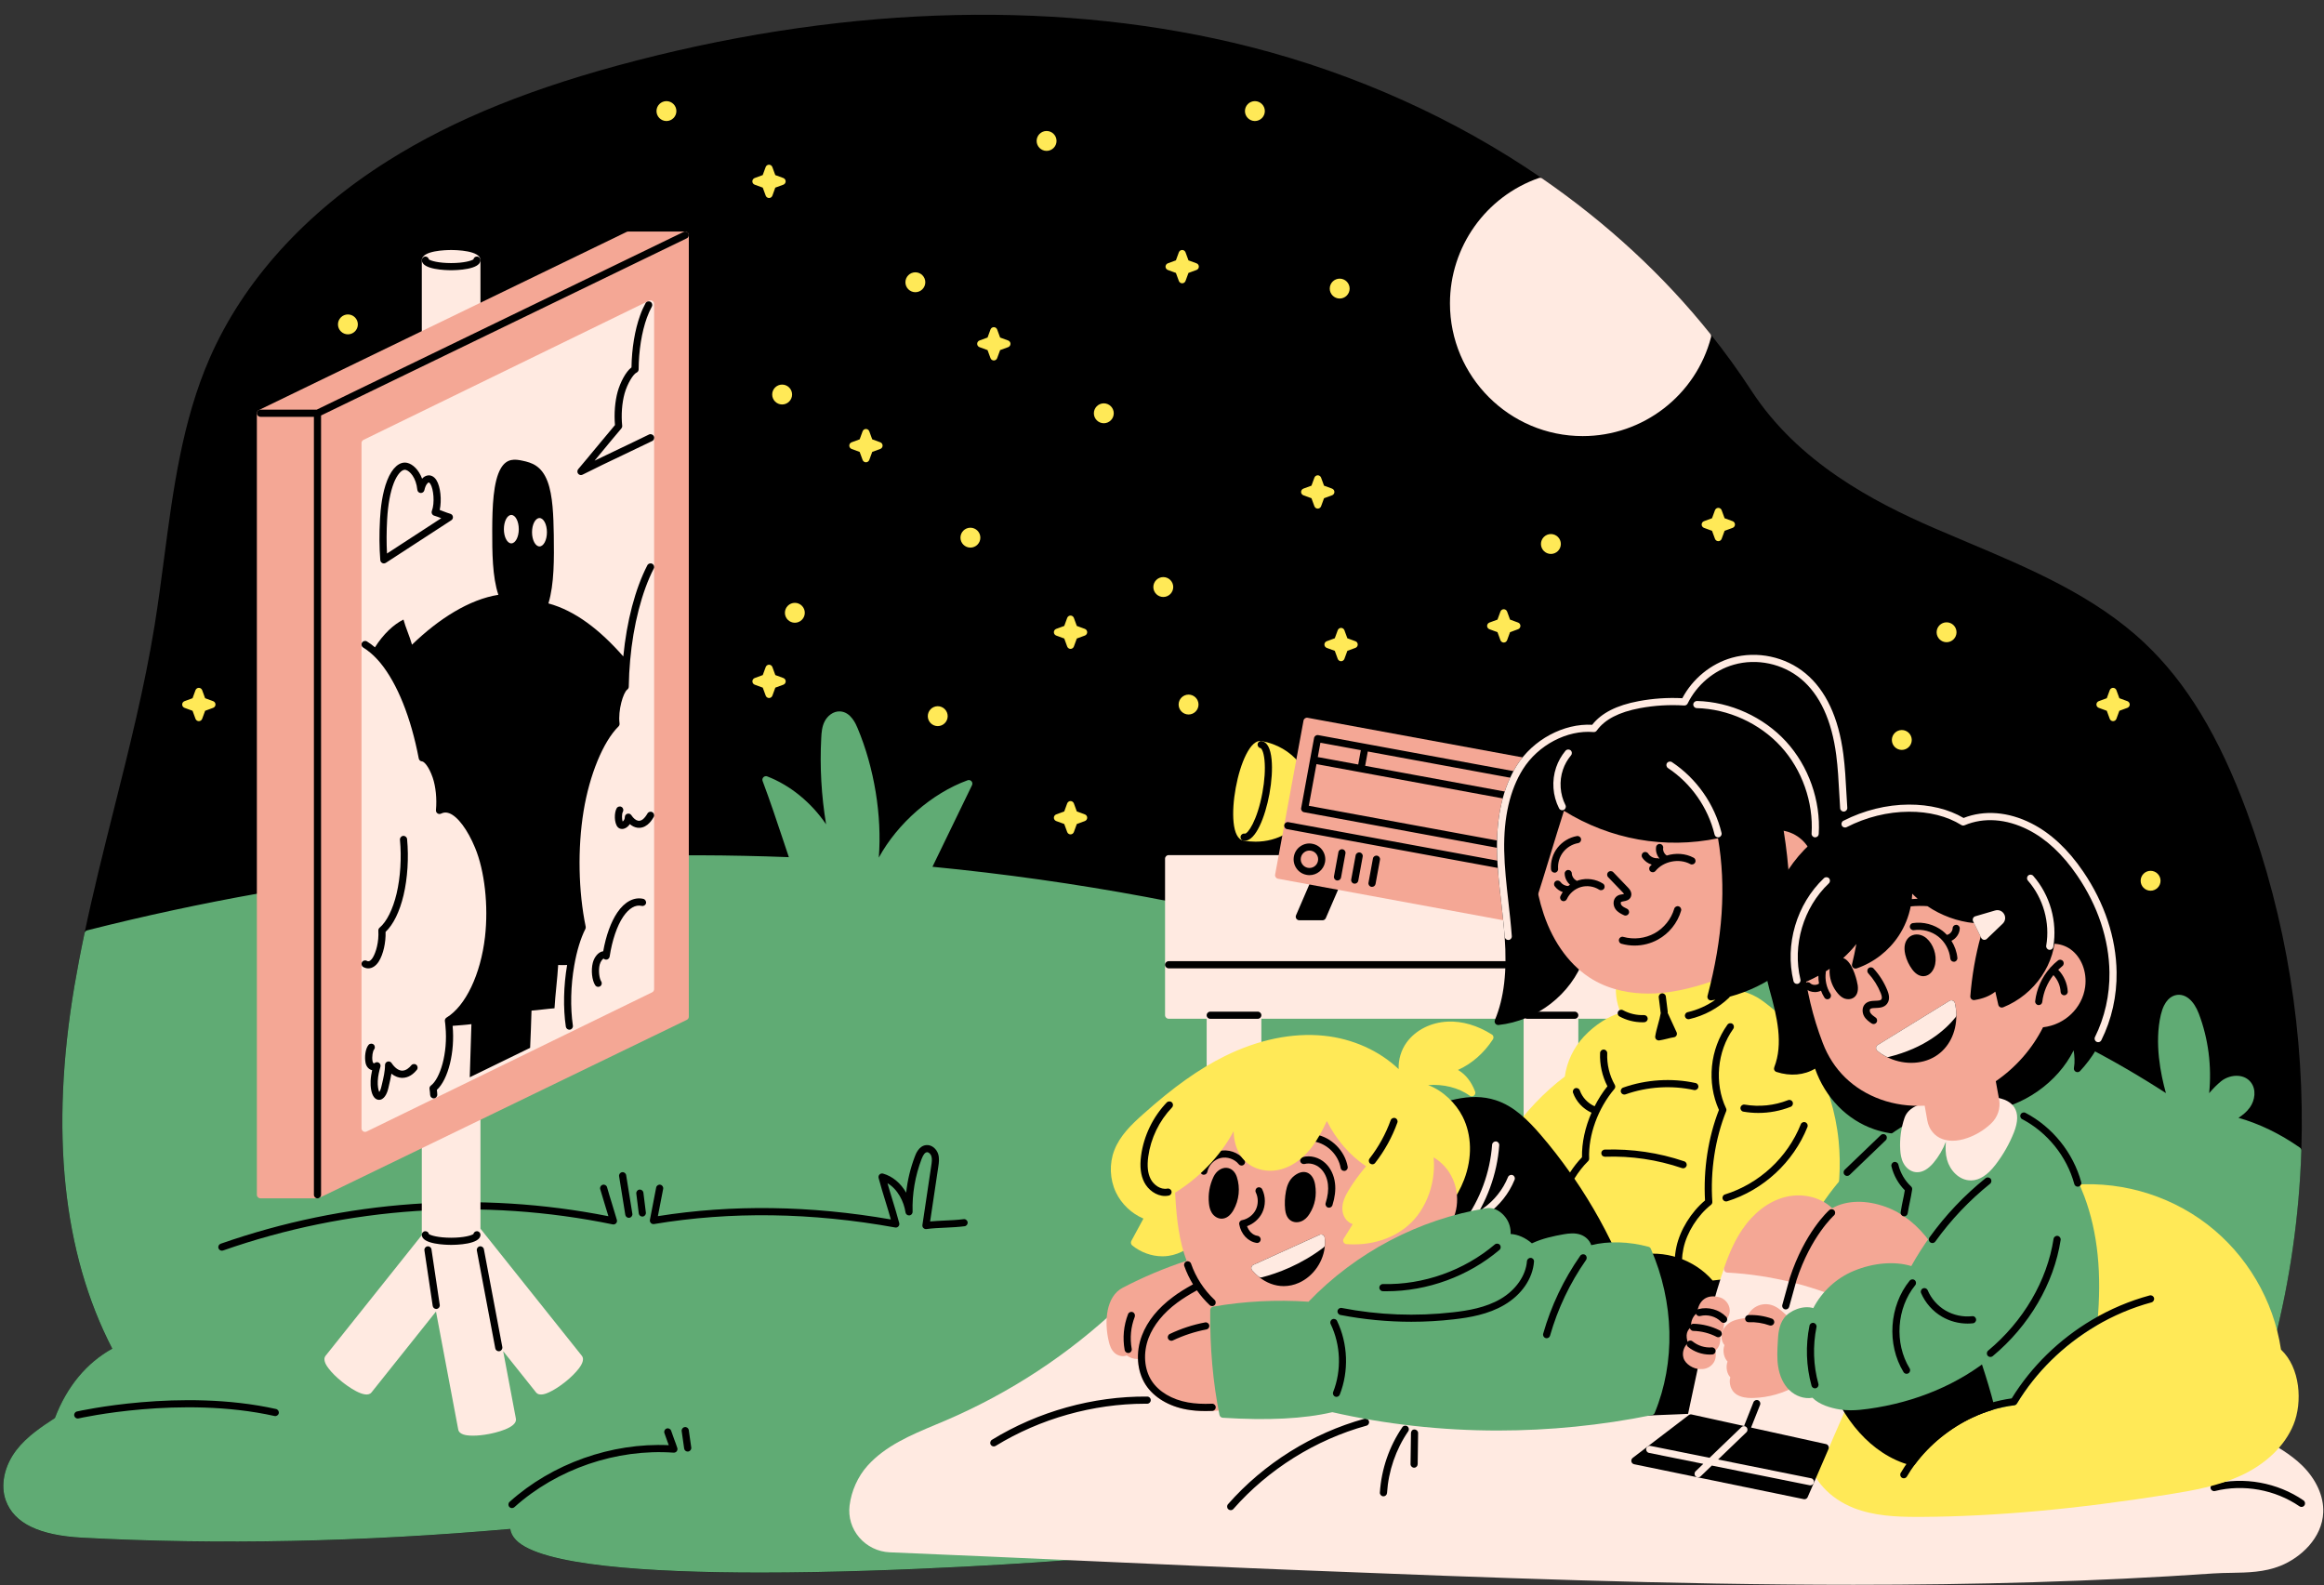
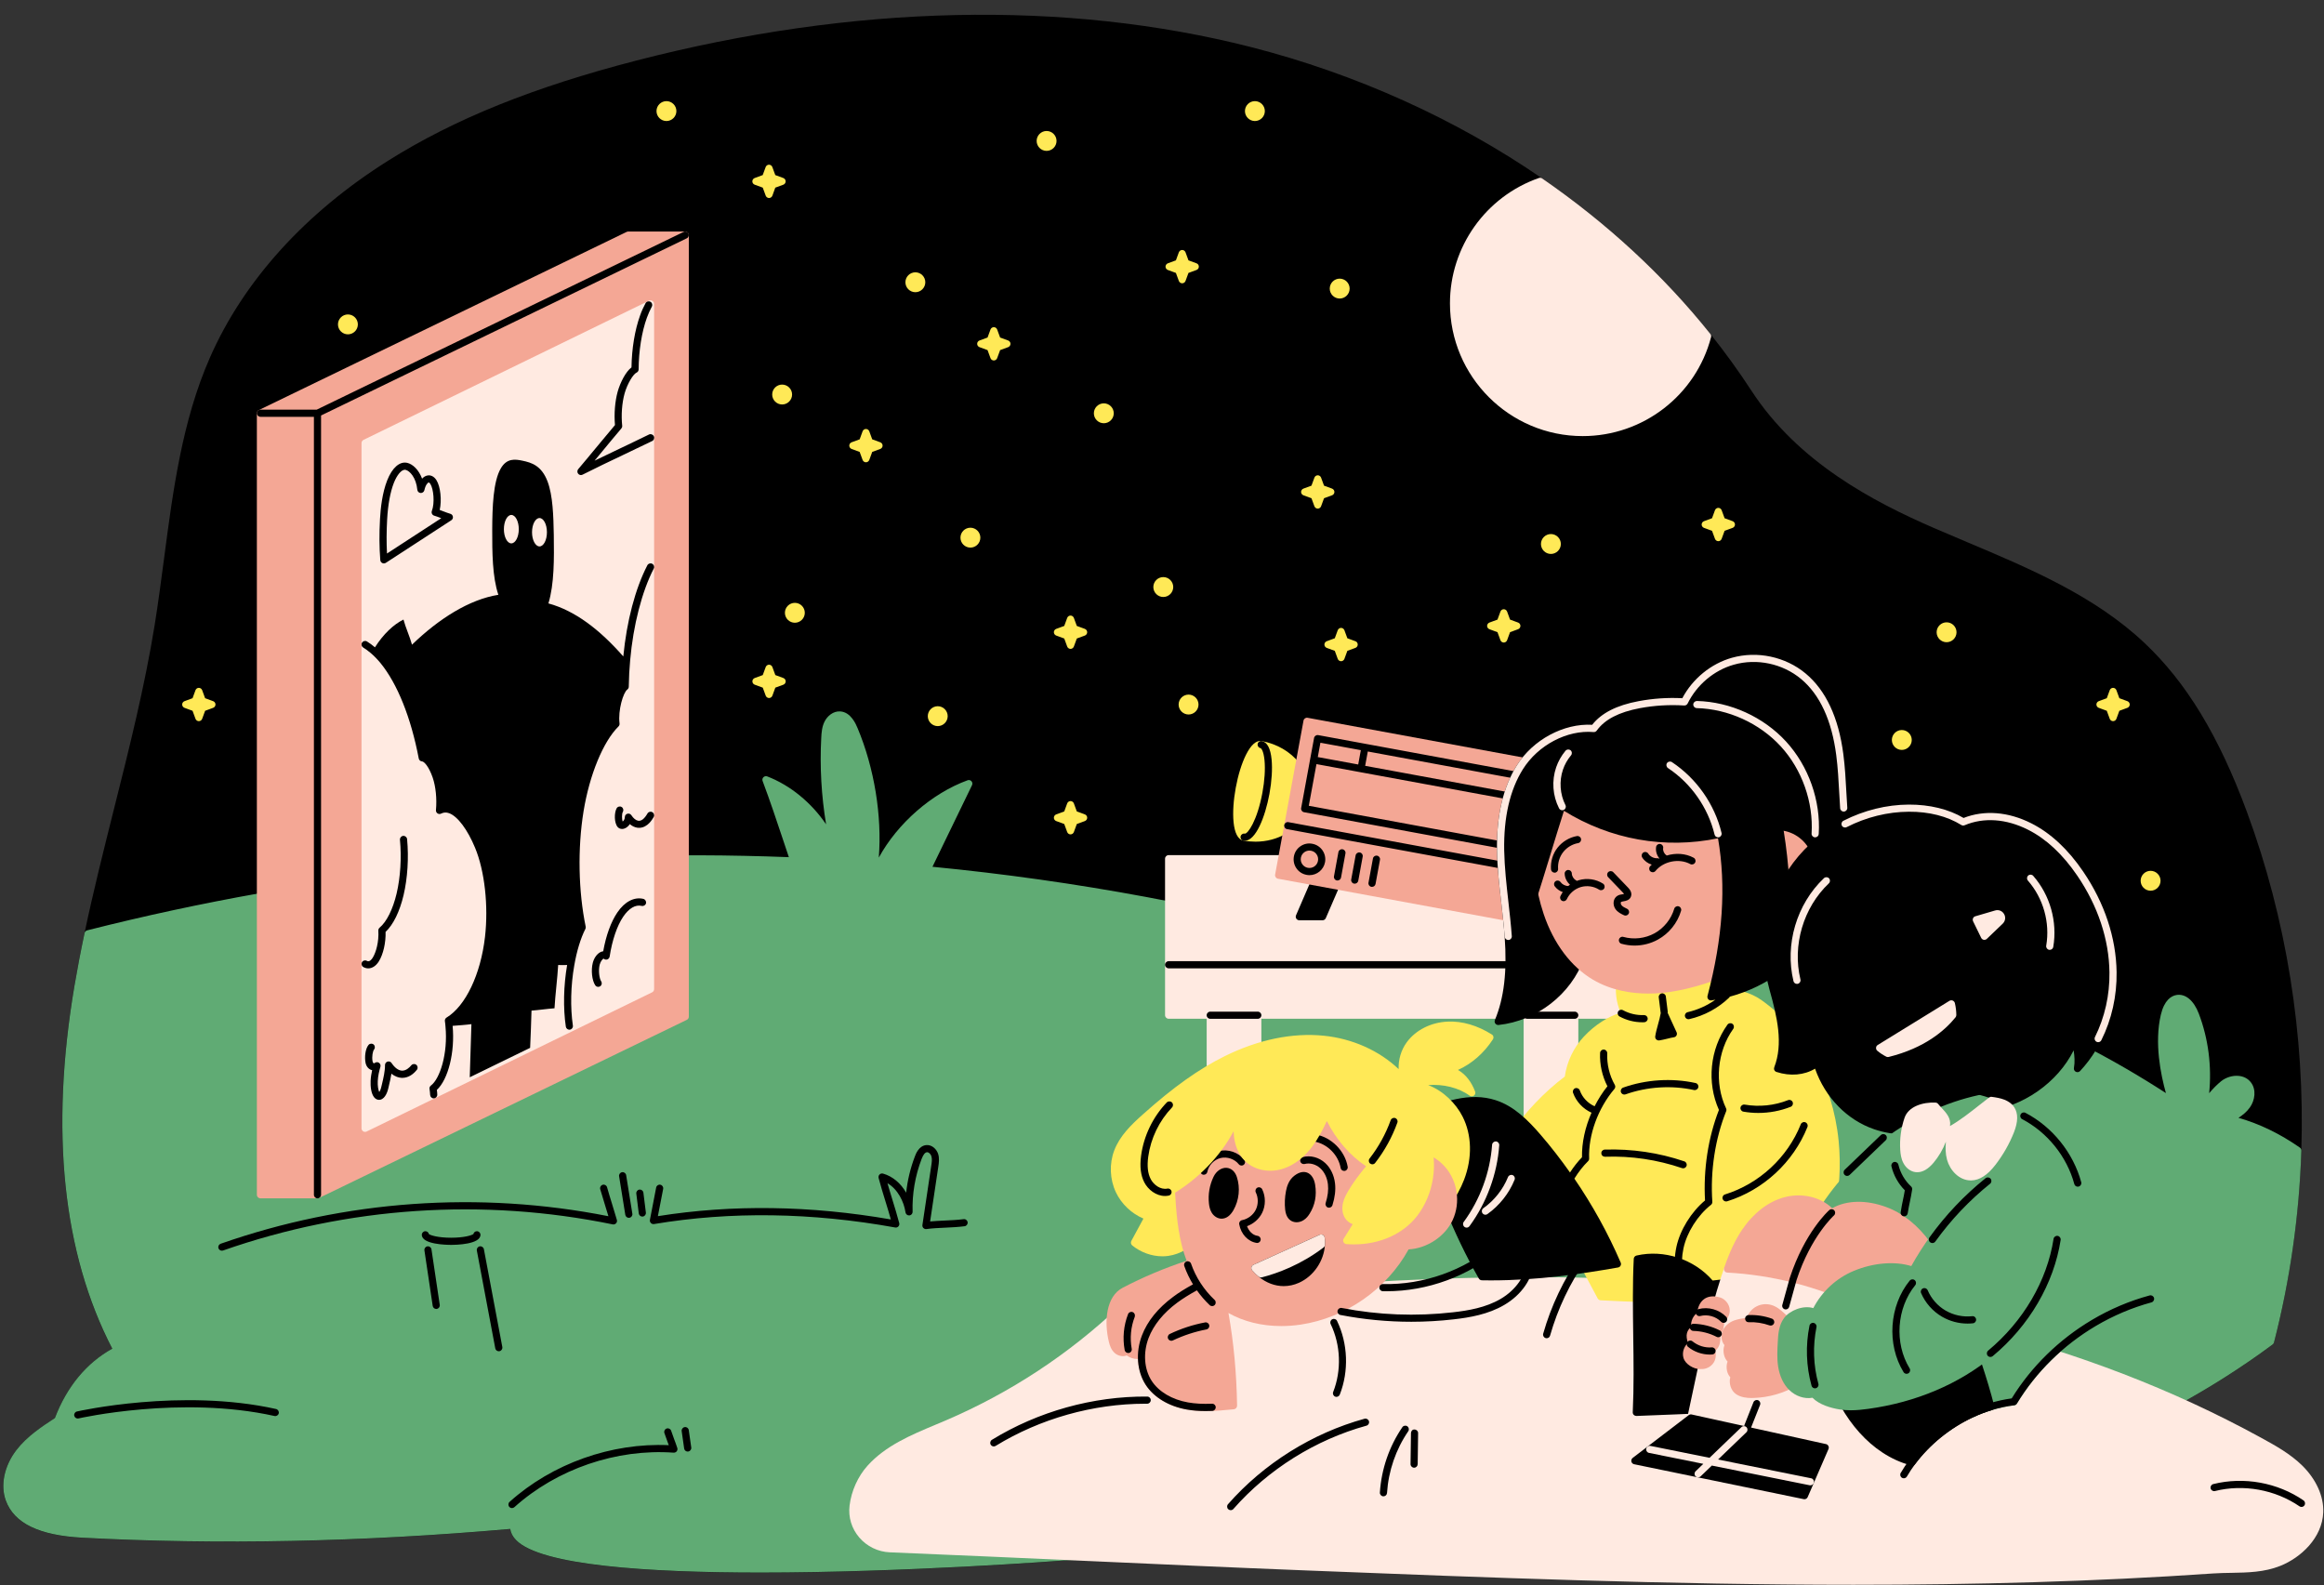
<svg xmlns="http://www.w3.org/2000/svg" height="332.9" preserveAspectRatio="xMidYMid meet" version="1.0" viewBox="-0.7 -3.1 488.1 332.9" width="488.1" zoomAndPan="magnify">
  <rect x="-0.7" y="-3.1" width="488.1" height="332.9" fill="#333333" stroke="none" />
  <g id="change1_1">
    <path d="M471.21,167.41c-5.88-15.92-12.72-27.2-21.53-35.49c-10.48-9.88-24.07-15.61-37.21-21.15c-2.34-0.98-4.67-1.97-6.98-2.97 c-12.71-5.52-28.55-13.79-38.34-28.84c-2.7-4.14-5.6-8.15-8.62-11.92c-9.8-12.26-21.69-23.25-35.34-32.67 c-18.07-12.46-39.24-22-61.22-27.6c-38.89-9.91-83.49-8.92-128.99,2.84c-21.68,5.6-38.25,12.29-52.15,21.03 C63.4,41.6,50.44,55.92,43.37,72.05c-5.82,13.26-7.74,27.9-9.6,42.05c-0.61,4.63-1.24,9.42-1.99,14.09 c-2.1,12.99-5.37,25.99-8.53,38.57c-2.14,8.54-4.36,17.36-6.2,26.12c-0.84,3.96-1.53,7.62-2.14,11.18c-5.12,30.4-2.45,56,7.96,76.11 c-5.4,2.98-9.55,7.99-12.05,14.57c-2.78,1.81-5.88,3.86-8.09,6.73c-2.55,3.32-3.4,7.38-2.21,10.62c1.75,4.75,7,7.3,16.06,7.78 c28.52,1.51,58.75,0.9,89.87-1.84c0.12,0.84,0.53,1.63,1.24,2.35c5.19,5.31,27.55,6.81,51.29,6.81c30.11,0,62.44-2.42,64.78-2.61 c12.93,0,25.38-2.64,37.43-5.2c13.21-2.8,26.88-5.7,41-5.02c5.34,0.26,10.77,0.58,16.03,0.89c21.42,1.26,43.57,2.57,65.22,0.08 c33.58-3.85,67.54-16.99,93.17-36.04c0.14-0.1,0.24-0.25,0.28-0.41c3.36-13.05,5.3-26.61,5.75-40.29c0,0,0,0,0,0 C483.44,214.38,479.48,189.78,471.21,167.41z" />
  </g>
  <g id="change2_1">
    <path d="M157.31,34.99c0-0.31,0.2-0.59,0.49-0.7l1.69-0.62l0.62-1.69c0.11-0.29,0.39-0.49,0.7-0.49 s0.59,0.2,0.7,0.49l0.62,1.69l1.69,0.62c0.29,0.11,0.49,0.39,0.49,0.7s-0.2,0.59-0.49,0.7l-1.69,0.62L161.52,38 c-0.11,0.29-0.39,0.49-0.7,0.49s-0.59-0.2-0.7-0.49l-0.62-1.69l-1.69-0.62C157.51,35.58,157.31,35.3,157.31,34.99z M44.07,144.16 l-1.69-0.62l-0.62-1.69c-0.11-0.29-0.39-0.49-0.7-0.49s-0.59,0.2-0.7,0.49l-0.62,1.69l-1.69,0.62c-0.29,0.11-0.49,0.39-0.49,0.7 s0.2,0.59,0.49,0.7l1.69,0.62l0.62,1.69c0.11,0.29,0.39,0.49,0.7,0.49s0.59-0.2,0.7-0.49l0.62-1.69l1.69-0.62 c0.29-0.11,0.49-0.39,0.49-0.7S44.36,144.27,44.07,144.16z M250.6,52.2l-1.69-0.62l-0.62-1.69c-0.11-0.29-0.39-0.49-0.7-0.49 c-0.31,0-0.59,0.2-0.7,0.49l-0.62,1.69l-1.69,0.62c-0.29,0.11-0.49,0.39-0.49,0.7s0.2,0.59,0.49,0.7l1.69,0.62l0.62,1.69 c0.11,0.29,0.39,0.49,0.7,0.49c0.31,0,0.59-0.2,0.7-0.49l0.62-1.69l1.69-0.62c0.29-0.11,0.49-0.39,0.49-0.7S250.9,52.31,250.6,52.2z M163.83,139.3l-1.69-0.62l-0.62-1.69c-0.11-0.29-0.39-0.49-0.7-0.49s-0.59,0.2-0.7,0.49l-0.62,1.69l-1.69,0.62 c-0.29,0.11-0.49,0.39-0.49,0.7s0.2,0.59,0.49,0.7l1.69,0.62l0.62,1.69c0.11,0.29,0.39,0.49,0.7,0.49s0.59-0.2,0.7-0.49l0.62-1.69 l1.69-0.62c0.29-0.11,0.49-0.39,0.49-0.7S164.12,139.41,163.83,139.3z M279.56,100.22c0-0.31-0.2-0.59-0.49-0.7l-1.69-0.62 l-0.62-1.69c-0.11-0.29-0.39-0.49-0.7-0.49c-0.31,0-0.59,0.2-0.7,0.49l-0.62,1.69l-1.69,0.62c-0.29,0.11-0.49,0.39-0.49,0.7 s0.2,0.59,0.49,0.7l1.69,0.62l0.62,1.69c0.11,0.29,0.39,0.49,0.7,0.49c0.31,0,0.59-0.2,0.7-0.49l0.62-1.69l1.69-0.62 C279.37,100.81,279.56,100.53,279.56,100.22z M211.04,68.41l-1.69-0.62l-0.62-1.69c-0.11-0.29-0.39-0.49-0.7-0.49 s-0.59,0.2-0.7,0.49l-0.62,1.69l-1.69,0.62c-0.29,0.11-0.49,0.39-0.49,0.7s0.2,0.59,0.49,0.7l1.69,0.62l0.62,1.69 c0.11,0.29,0.39,0.49,0.7,0.49s0.59-0.2,0.7-0.49l0.62-1.69l1.69-0.62c0.29-0.11,0.49-0.39,0.49-0.7S211.33,68.52,211.04,68.41z M184.18,89.79l-1.69-0.62l-0.62-1.69c-0.11-0.29-0.39-0.49-0.7-0.49s-0.59,0.2-0.7,0.49l-0.62,1.69l-1.69,0.62 c-0.29,0.11-0.49,0.39-0.49,0.7s0.2,0.59,0.49,0.7l1.69,0.62l0.62,1.69c0.11,0.29,0.39,0.49,0.7,0.49s0.59-0.2,0.7-0.49l0.62-1.69 l1.69-0.62c0.29-0.11,0.49-0.39,0.49-0.7S184.48,89.9,184.18,89.79z M363.2,106.36l-1.69-0.62l-0.62-1.69 c-0.11-0.29-0.39-0.49-0.7-0.49c-0.31,0-0.59,0.2-0.7,0.49l-0.62,1.69l-1.69,0.62c-0.29,0.11-0.49,0.39-0.49,0.7s0.2,0.59,0.49,0.7 l1.69,0.62l0.62,1.69c0.11,0.29,0.39,0.49,0.7,0.49c0.31,0,0.59-0.2,0.7-0.49l0.62-1.69l1.69-0.62c0.29-0.11,0.49-0.39,0.49-0.7 S363.49,106.47,363.2,106.36z M318.14,127.65l-1.69-0.62l-0.62-1.69c-0.11-0.29-0.39-0.49-0.7-0.49s-0.59,0.2-0.7,0.49l-0.62,1.69 l-1.69,0.62c-0.29,0.11-0.49,0.39-0.49,0.7s0.2,0.59,0.49,0.7l1.69,0.62l0.62,1.69c0.11,0.29,0.39,0.49,0.7,0.49s0.59-0.2,0.7-0.49 l0.62-1.69l1.69-0.62c0.29-0.11,0.49-0.39,0.49-0.7S318.44,127.76,318.14,127.65z M446.11,144.16l-1.69-0.62l-0.62-1.69 c-0.11-0.29-0.39-0.49-0.7-0.49c-0.31,0-0.59,0.2-0.7,0.49l-0.62,1.69l-1.69,0.62c-0.29,0.11-0.49,0.39-0.49,0.7s0.2,0.59,0.49,0.7 l1.69,0.62l0.62,1.69c0.11,0.29,0.39,0.49,0.7,0.49c0.31,0,0.59-0.2,0.7-0.49l0.62-1.69l1.69-0.62c0.29-0.11,0.49-0.39,0.49-0.7 S446.4,144.27,446.11,144.16z M283.97,131.57l-1.69-0.62l-0.62-1.69c-0.11-0.29-0.39-0.49-0.7-0.49s-0.59,0.2-0.7,0.49l-0.62,1.69 l-1.69,0.62c-0.29,0.11-0.49,0.39-0.49,0.7s0.2,0.59,0.49,0.7l1.69,0.62l0.62,1.69c0.11,0.29,0.39,0.49,0.7,0.49s0.59-0.2,0.7-0.49 l0.62-1.69l1.69-0.62c0.29-0.11,0.49-0.39,0.49-0.7S284.27,131.67,283.97,131.57z M227.15,128.98l-1.69-0.62l-0.62-1.69 c-0.11-0.29-0.39-0.49-0.7-0.49s-0.59,0.2-0.7,0.49l-0.62,1.69l-1.69,0.62c-0.29,0.11-0.49,0.39-0.49,0.7s0.2,0.59,0.49,0.7 l1.69,0.62l0.62,1.69c0.11,0.29,0.39,0.49,0.7,0.49s0.59-0.2,0.7-0.49l0.62-1.69l1.69-0.62c0.29-0.11,0.49-0.39,0.49-0.7 S227.44,129.09,227.15,128.98z M227.15,167.94l-1.69-0.62l-0.62-1.69c-0.11-0.29-0.39-0.49-0.7-0.49s-0.59,0.2-0.7,0.49l-0.62,1.69 l-1.69,0.62c-0.29,0.11-0.49,0.39-0.49,0.7c0,0.31,0.2,0.59,0.49,0.7l1.69,0.62l0.62,1.69c0.11,0.29,0.39,0.49,0.7,0.49 s0.59-0.2,0.7-0.49l0.62-1.69l1.69-0.62c0.29-0.11,0.49-0.39,0.49-0.7C227.64,168.33,227.44,168.05,227.15,167.94z M219.11,24.41 c-1.15,0-2.09,0.94-2.09,2.09s0.94,2.09,2.09,2.09s2.09-0.94,2.09-2.09S220.26,24.41,219.11,24.41z M166.24,123.51 c-1.15,0-2.09,0.94-2.09,2.09s0.94,2.09,2.09,2.09s2.09-0.94,2.09-2.09S167.39,123.51,166.24,123.51z M191.55,54.09 c-1.15,0-2.09,0.94-2.09,2.09s0.94,2.09,2.09,2.09s2.09-0.94,2.09-2.09S192.7,54.09,191.55,54.09z M231.13,81.61 c-1.15,0-2.09,0.94-2.09,2.09s0.94,2.09,2.09,2.09s2.09-0.94,2.09-2.09S232.28,81.61,231.13,81.61z M139.27,18.14 c-1.15,0-2.09,0.94-2.09,2.09s0.94,2.09,2.09,2.09s2.09-0.94,2.09-2.09S140.42,18.14,139.27,18.14z M280.67,59.6 c1.15,0,2.09-0.94,2.09-2.09s-0.94-2.09-2.09-2.09s-2.09,0.94-2.09,2.09S279.52,59.6,280.67,59.6z M203.11,107.73 c-1.15,0-2.09,0.94-2.09,2.09s0.94,2.09,2.09,2.09s2.09-0.94,2.09-2.09S204.26,107.73,203.11,107.73z M243.62,118.1 c-1.15,0-2.09,0.94-2.09,2.09s0.94,2.09,2.09,2.09s2.09-0.94,2.09-2.09S244.77,118.1,243.62,118.1z M196.25,145.22 c-1.15,0-2.09,0.94-2.09,2.09s0.94,2.09,2.09,2.09s2.09-0.94,2.09-2.09S197.4,145.22,196.25,145.22z M161.48,79.76 c0,1.15,0.94,2.09,2.09,2.09s2.09-0.94,2.09-2.09s-0.94-2.09-2.09-2.09S161.48,78.6,161.48,79.76z M248.93,142.78 c-1.15,0-2.09,0.94-2.09,2.09s0.94,2.09,2.09,2.09s2.09-0.94,2.09-2.09S250.08,142.78,248.93,142.78z M408.13,127.6 c-1.15,0-2.09,0.94-2.09,2.09s0.94,2.09,2.09,2.09c1.15,0,2.09-0.94,2.09-2.09S409.29,127.6,408.13,127.6z M450.98,179.79 c-1.15,0-2.09,0.94-2.09,2.09s0.94,2.09,2.09,2.09s2.09-0.94,2.09-2.09S452.13,179.79,450.98,179.79z M398.73,150.22 c-1.15,0-2.09,0.94-2.09,2.09s0.94,2.09,2.09,2.09s2.09-0.94,2.09-2.09S399.88,150.22,398.73,150.22z M325.03,109.06 c-1.15,0-2.09,0.94-2.09,2.09s0.94,2.09,2.09,2.09s2.09-0.94,2.09-2.09S326.18,109.06,325.03,109.06z M262.86,18.14 c-1.15,0-2.09,0.94-2.09,2.09s0.94,2.09,2.09,2.09s2.09-0.94,2.09-2.09S264.01,18.14,262.86,18.14z M72.37,62.94 c-1.15,0-2.09,0.94-2.09,2.09c0,1.15,0.94,2.09,2.09,2.09s2.09-0.94,2.09-2.09C74.46,63.88,73.52,62.94,72.37,62.94z" fill="#FFE957" />
  </g>
  <g id="change3_1">
    <path d="M482.33,237.92c-4.17-2.91-8.5-5.01-12.89-6.25c0.89-0.58,1.74-1.26,2.39-2.18 c1.05-1.46,1.44-3.77,0.16-5.34c-0.6-0.74-1.47-1.19-2.51-1.29c-1.29-0.13-2.72,0.32-3.74,1.16c-0.79,0.65-1.67,1.53-2.46,2.47 c0.57-5.63-0.17-11.44-2.17-16.7c-1.06-2.78-2.81-4.24-4.7-3.92c-1.09,0.19-2.54,1.06-3.28,4.15c-1.38,5.91-0.03,12.55,1.07,16.45 c-43.95-28.48-97.93-38.82-148.84-28.54c2.7-3.17,4.18-7.4,3.95-11.55c-0.31-5.7-2.29-9.71-6.06-12.26 c-0.19-0.13-0.42-0.16-0.64-0.1c-0.22,0.06-0.39,0.22-0.48,0.43c-1.54,3.73-3.09,7.64-4.58,11.41c-1.08,2.72-2.18,5.51-3.29,8.25 c-0.73-3.5-2.47-6.78-5-9.29c-3.1-3.09-7.1-4.75-11.89-4.93c-0.26-0.02-0.5,0.11-0.65,0.33c-0.15,0.21-0.17,0.49-0.07,0.72 c1.12,2.58,2.6,5.38,4.02,8.09c1.13,2.15,2.29,4.35,3.28,6.45c-28.83-8.06-58.7-13.62-88.81-16.54l8.31-17.14 c0.13-0.28,0.09-0.6-0.12-0.83c-0.21-0.23-0.53-0.31-0.81-0.2c-7.54,2.75-14.71,9.04-18.65,16.24c0.69-8.78-0.94-18.82-4.46-27.2 c-0.35-0.83-1.41-3.36-3.64-3.5c-1.48-0.1-2.72,0.99-3.28,2.11c-0.55,1.08-0.65,2.26-0.71,3.47c-0.32,6.06,0.03,12.14,1.02,18.13 c-3.09-4.55-7.49-8.18-12.36-10.06c-0.27-0.11-0.59-0.04-0.8,0.17c-0.21,0.21-0.28,0.52-0.17,0.8c1.57,4.18,2.96,8.36,4.31,12.4 c0.4,1.2,0.8,2.39,1.2,3.59c-49.91-1.93-99.49,3.24-147.37,15.37c-0.28,0.07-0.49,0.29-0.55,0.57c-0.84,3.96-1.53,7.62-2.14,11.18 c-5.12,30.4-2.45,56,7.96,76.11c-5.4,2.98-9.55,7.99-12.05,14.57c-2.78,1.81-5.88,3.86-8.09,6.73c-2.55,3.32-3.4,7.38-2.21,10.62 c1.75,4.75,7,7.3,16.06,7.78c28.52,1.51,58.76,0.9,89.87-1.84c0.12,0.84,0.53,1.63,1.24,2.35c5.19,5.31,27.55,6.81,51.29,6.81 c30.11,0,62.44-2.42,64.78-2.61c12.93,0,25.38-2.64,37.43-5.2c13.21-2.8,26.88-5.7,41-5.02c5.34,0.26,10.77,0.58,16.03,0.89 c21.42,1.26,43.57,2.57,65.22,0.08c33.58-3.85,67.54-16.99,93.17-36.04c0.14-0.1,0.24-0.25,0.28-0.41 c3.36-13.05,5.3-26.61,5.75-40.29C482.66,238.31,482.54,238.07,482.33,237.92z" fill="#60AB74" />
  </g>
  <g id="change4_1">
    <path d="M487.24,314.54c-0.22,5.36-4.7,9.51-9.05,11.24c-3.35,1.33-6.82,1.39-10.18,1.45 c-1.27,0.02-2.59,0.04-3.89,0.13c-25.07,1.73-50.32,2.38-75.53,2.38c-38.59,0-77.12-1.52-114.87-3.01 c-15.51-0.61-31.12-1.32-46.21-2c-13.51-0.61-27.48-1.24-41.33-1.81c-2.47-0.1-4.81-1.24-6.42-3.12c-1.6-1.88-2.32-4.25-2.03-6.68 c0.37-3.08,1.75-6.15,3.79-8.41c3.79-4.2,9.12-6.43,14.27-8.59c0.69-0.29,1.38-0.58,2.07-0.87c13.6-5.82,25.95-13.94,36.69-24.12 c0.12-0.11,0.27-0.18,0.43-0.2c71.95-8.61,164.15-13.22,239.14,27.89c3.05,1.67,6.2,3.4,8.76,5.93 C485.78,307.63,487.38,311.19,487.24,314.54z M331.71,88.49c12.67,0,23.76-8.55,26.96-20.79c0.06-0.23,0.01-0.47-0.14-0.66 c-9.8-12.26-21.69-23.25-35.34-32.67c-0.2-0.14-0.45-0.17-0.67-0.09c-11.18,3.9-18.69,14.48-18.69,26.33 C303.82,75.98,316.33,88.49,331.71,88.49z" fill="#FFEAE1" />
  </g>
  <g id="change1_2">
    <path d="M286.82,295.4c0.11,0.4-0.12,0.81-0.52,0.92c-10.7,2.95-20.63,9.16-27.96,17.5c-0.15,0.17-0.36,0.25-0.56,0.25 c-0.18,0-0.35-0.06-0.5-0.19c-0.31-0.27-0.34-0.75-0.07-1.06c7.52-8.56,17.71-14.93,28.69-17.96 C286.3,294.76,286.71,295,286.82,295.4z M293.83,296.64c-2.77,4.06-4.4,8.81-4.72,13.72c-0.03,0.41,0.29,0.77,0.7,0.8 c0.02,0,0.03,0,0.05,0c0.39,0,0.72-0.3,0.75-0.7c0.3-4.64,1.84-9.13,4.46-12.97c0.23-0.34,0.14-0.81-0.2-1.04 C294.53,296.21,294.06,296.3,293.83,296.64z M296.4,297.13c-0.44-0.05-0.75,0.33-0.76,0.74l-0.09,6.52 c-0.01,0.41,0.33,0.75,0.74,0.76c0,0,0.01,0,0.01,0c0.41,0,0.74-0.33,0.75-0.74l0.09-6.52C297.15,297.48,296.82,297.14,296.4,297.13 z M240.25,290.21c-11.39-0.1-22.94,3.14-32.62,9.08c-0.35,0.22-0.46,0.68-0.25,1.03c0.14,0.23,0.39,0.36,0.64,0.36 c0.13,0,0.27-0.04,0.39-0.11c9.33-5.72,20.47-8.86,31.42-8.86c0.14,0,0.31-0.01,0.41,0c0.41,0,0.75-0.33,0.75-0.75 C241,290.55,240.66,290.21,240.25,290.21z M483.1,312.02c-5.45-3.75-12.54-5.04-18.96-3.43c-0.4,0.1-0.65,0.51-0.55,0.91 s0.51,0.65,0.91,0.55c6.01-1.5,12.64-0.29,17.75,3.21c0.13,0.09,0.28,0.13,0.42,0.13c0.24,0,0.47-0.11,0.62-0.33 C483.52,312.72,483.44,312.26,483.1,312.02z M128.69,253.82c0.18-0.19,0.24-0.46,0.17-0.71c-0.31-1.09-0.67-2.27-1.04-3.45 c-0.36-1.16-0.72-2.33-1.02-3.41c-0.11-0.4-0.52-0.64-0.92-0.52c-0.4,0.11-0.63,0.53-0.52,0.92c0.31,1.09,0.67,2.27,1.04,3.45 c0.23,0.75,0.46,1.5,0.68,2.23c-27.16-5.37-55.29-3.37-81.43,5.78c-0.39,0.14-0.6,0.56-0.46,0.96c0.11,0.31,0.4,0.5,0.71,0.5 c0.08,0,0.17-0.01,0.25-0.04c26.28-9.2,54.58-11.09,81.85-5.48C128.25,254.1,128.51,254.01,128.69,253.82z M131.37,252.67 c0.04,0,0.08,0,0.12-0.01c0.41-0.07,0.69-0.45,0.62-0.86l-1.3-8.09c-0.07-0.41-0.46-0.69-0.86-0.62c-0.41,0.07-0.69,0.45-0.62,0.86 l1.3,8.09C130.69,252.41,131.01,252.67,131.37,252.67z M134.21,252.41c0.03,0,0.06,0,0.09-0.01c0.41-0.05,0.7-0.43,0.65-0.84 l-0.52-4.17c-0.05-0.41-0.43-0.7-0.84-0.65c-0.41,0.05-0.7,0.43-0.65,0.84l0.52,4.17C133.52,252.14,133.84,252.41,134.21,252.41z M201.67,252.95c-1.27,0.17-2.63,0.23-3.94,0.29c-1.02,0.05-2.06,0.1-3.08,0.19l1.72-11.51c0.12-0.78,0.26-1.75-0.04-2.68 c-0.32-1-1.33-1.98-2.54-1.84c-1.5,0.17-2.14,1.82-2.34,2.37c-0.94,2.46-1.56,5.04-1.83,7.62c-1.13-1.98-2.85-3.44-4.86-4.01 c-0.26-0.07-0.54,0-0.73,0.19s-0.27,0.47-0.2,0.73c0.44,1.67,0.95,3.34,1.45,4.95c0.38,1.23,0.77,2.5,1.12,3.76 c-16.91-2.94-33.36-3.17-48.93-0.69l1.11-5.72c0.08-0.41-0.19-0.8-0.59-0.88c-0.4-0.09-0.8,0.19-0.88,0.59l-1.31,6.78 c-0.05,0.24,0.03,0.49,0.2,0.67c0.17,0.18,0.42,0.26,0.66,0.22c16.08-2.69,33.12-2.45,50.65,0.72c0.25,0.05,0.51-0.04,0.68-0.23 c0.17-0.19,0.24-0.45,0.17-0.7c-0.44-1.67-0.95-3.34-1.45-4.96c-0.34-1.12-0.7-2.26-1.02-3.41c2.16,1.27,3.45,3.84,3.79,6.13 c0.06,0.39,0.41,0.67,0.81,0.64c0.4-0.04,0.69-0.38,0.68-0.77c-0.12-3.7,0.53-7.53,1.89-11.09c0.34-0.89,0.71-1.37,1.11-1.41 c0.39-0.05,0.8,0.38,0.94,0.81c0.19,0.6,0.09,1.31-0.02,2l-1.86,12.47c-0.03,0.23,0.04,0.47,0.21,0.64 c0.14,0.14,0.33,0.22,0.54,0.22c0.03,0,0.06,0,0.1-0.01c1.27-0.17,2.63-0.23,3.94-0.29c1.34-0.06,2.73-0.13,4.06-0.3 c0.41-0.05,0.7-0.43,0.65-0.84C202.46,253.18,202.09,252.89,201.67,252.95z M140.89,299.16c-0.21-0.56-0.42-1.13-0.63-1.77 c-0.13-0.39-0.56-0.6-0.95-0.47c-0.39,0.13-0.6,0.56-0.47,0.95c0.22,0.66,0.44,1.24,0.65,1.82c0.09,0.24,0.18,0.48,0.27,0.73 c-12.04-0.55-24.46,3.85-33.43,11.9c-0.31,0.28-0.33,0.75-0.06,1.06c0.15,0.17,0.35,0.25,0.56,0.25c0.18,0,0.36-0.06,0.5-0.19 c8.95-8.04,21.46-12.31,33.45-11.45c0.25,0.01,0.49-0.09,0.65-0.29c0.15-0.2,0.2-0.46,0.12-0.7 C141.33,300.32,141.11,299.74,140.89,299.16z M143.11,296.62c-0.41,0.06-0.7,0.44-0.64,0.85l0.52,3.65 c0.05,0.37,0.37,0.64,0.74,0.64c0.04,0,0.07,0,0.11-0.01c0.41-0.06,0.7-0.44,0.64-0.85l-0.52-3.65 C143.9,296.85,143.52,296.55,143.11,296.62z M57.27,292.82c-19.89-4.43-41.59,0.47-41.81,0.52c-0.4,0.09-0.66,0.5-0.56,0.9 c0.08,0.35,0.39,0.58,0.73,0.58c0.06,0,0.11-0.01,0.17-0.02c0.21-0.05,21.59-4.87,41.15-0.51c0.41,0.09,0.81-0.17,0.9-0.57 C57.93,293.31,57.67,292.91,57.27,292.82z" />
  </g>
  <g id="change4_2">
    <path d="M338.79,176.49h-94.05c-0.41,0-0.75,0.34-0.75,0.75v32.87c0,0.41,0.34,0.75,0.75,0.75h94.05 c0.41,0,0.75-0.34,0.75-0.75v-32.87C339.54,176.83,339.2,176.49,338.79,176.49z" fill="#FFEAE1" />
  </g>
  <g fill="#FFEAE1" id="change4_9">
    <path d="M263.47,207.3h-9.99c-0.41,0-0.75,0.34-0.75,0.75v23.04c0,0.41,0.34,0.75,0.75,0.75h9.99 c0.41,0,0.75-0.34,0.75-0.75v-23.04C264.22,207.63,263.88,207.3,263.47,207.3z" />
    <path d="M330.04,207.3h-9.99c-0.41,0-0.75,0.34-0.75,0.75v23.04c0,0.41,0.34,0.75,0.75,0.75h9.99 c0.41,0,0.75-0.34,0.75-0.75v-23.04C330.79,207.63,330.45,207.3,330.04,207.3z" />
  </g>
  <g id="change2_2">
    <path d="M272.17,157.12c-1.9-2.37-4.69-3.99-7.87-4.58c-1.13-0.21-2.25,0.76-3.31,2.88c-0.9,1.8-1.66,4.26-2.15,6.92 c-0.93,5.04-0.82,10.66,1.61,11.1c0.85,0.16,1.7,0.23,2.54,0.23c2.3,0,4.53-0.58,6.45-1.71c2.65-1.56,4.4-3.96,4.92-6.77 C274.87,162.39,274.1,159.52,272.17,157.12z" fill="#FFE957" />
  </g>
  <g id="change1_3">
    <path d="M281.3,180.66c-0.14-0.21-0.38-0.34-0.63-0.34h-4.87c-0.3,0-0.57,0.18-0.69,0.45l-3.61,8.36c-0.1,0.23-0.08,0.5,0.06,0.71 s0.38,0.34,0.63,0.34h4.87c0.3,0,0.57-0.18,0.69-0.45l3.61-8.36C281.46,181.14,281.44,180.87,281.3,180.66z" />
  </g>
  <g id="change5_1">
    <path d="M321.73,156.68c-0.11-0.16-0.29-0.28-0.48-0.31l-47.31-8.72c-0.41-0.08-0.8,0.19-0.87,0.6l-5.96,32.33 c-0.04,0.2,0.01,0.4,0.12,0.56c0.11,0.16,0.29,0.28,0.48,0.31l47.31,8.72c0.05,0.01,0.09,0.01,0.14,0.01c0.35,0,0.67-0.25,0.74-0.61 l5.96-32.33C321.88,157.04,321.84,156.84,321.73,156.68z" fill="#F4A795" />
  </g>
  <g id="change1_4">
    <path d="M273.17,167.48l41.72,7.69c0.04,0.01,0.09,0.01,0.14,0.01c0.15,0,0.3-0.05,0.43-0.13c0.16-0.11,0.28-0.29,0.31-0.48 l2.71-14.72c0.08-0.41-0.19-0.8-0.6-0.87l-41.72-7.69c-0.2-0.04-0.4,0.01-0.56,0.12c-0.16,0.11-0.28,0.29-0.31,0.48l-0.83,4.48 c0,0,0,0,0,0s0,0,0,0l-1.88,10.23C272.49,167.01,272.76,167.4,273.17,167.48z M316.31,163.32l-30.29-5.58l0.55-3.01l30.29,5.58 L316.31,163.32z M276.62,152.89l8.49,1.56l-0.55,3.01l-8.49-1.56L276.62,152.89z M275.79,157.38l40.25,7.41l-1.61,8.76l-40.25-7.42 L275.79,157.38z M260.45,173.45c0.1,0.02,0.2,0.03,0.29,0.03c2.3,0,4.28-5,5.17-9.83c0.49-2.66,0.65-5.23,0.46-7.23 c-0.23-2.36-0.93-3.66-2.06-3.87c-0.41-0.08-0.8,0.19-0.87,0.6s0.19,0.8,0.6,0.87c0.13,0.02,0.64,0.52,0.84,2.55 c0.18,1.86,0.03,4.28-0.44,6.81c-1.09,5.92-3.1,8.71-3.71,8.6c-0.41-0.08-0.8,0.19-0.87,0.6 C259.78,172.99,260.04,173.38,260.45,173.45z M269.62,171.04l47.31,8.71c0.05,0.01,0.09,0.01,0.14,0.01c0.35,0,0.67-0.25,0.74-0.61 c0.08-0.41-0.19-0.8-0.6-0.87l-47.31-8.71c-0.41-0.08-0.8,0.19-0.87,0.6S269.22,170.97,269.62,171.04z M280.4,175.87l-0.93,5.07 c-0.08,0.41,0.19,0.8,0.6,0.87c0.05,0.01,0.09,0.01,0.14,0.01c0.35,0,0.67-0.25,0.74-0.61l0.93-5.07c0.08-0.41-0.19-0.8-0.6-0.87 C280.86,175.19,280.47,175.46,280.4,175.87z M284.02,176.54l-0.93,5.07c-0.08,0.41,0.19,0.8,0.6,0.87c0.05,0.01,0.09,0.01,0.14,0.01 c0.35,0,0.67-0.25,0.74-0.61l0.93-5.07c0.08-0.41-0.19-0.8-0.6-0.87C284.49,175.86,284.1,176.13,284.02,176.54z M287.65,177.21 l-0.93,5.07c-0.08,0.41,0.19,0.8,0.6,0.87c0.05,0.01,0.09,0.01,0.14,0.01c0.35,0,0.67-0.25,0.74-0.61l0.93-5.07 c0.08-0.41-0.19-0.8-0.6-0.87C288.11,176.53,287.72,176.8,287.65,177.21z M272.43,174.63c-0.73,0.5-1.22,1.26-1.38,2.14 s0.03,1.76,0.53,2.49c0.5,0.73,1.26,1.22,2.14,1.38c0.2,0.04,0.4,0.06,0.6,0.06c1.57,0,2.97-1.12,3.27-2.72 c0.33-1.8-0.86-3.54-2.67-3.87C274.05,173.93,273.16,174.13,272.43,174.63z M275.82,176.33c0.28,0.4,0.38,0.89,0.29,1.37 c-0.18,0.99-1.13,1.65-2.13,1.46c-0.48-0.09-0.9-0.36-1.17-0.76c-0.28-0.4-0.38-0.89-0.29-1.37c0.09-0.48,0.36-0.9,0.76-1.17 c0.31-0.21,0.67-0.32,1.03-0.32c0.11,0,0.22,0.01,0.33,0.03C275.13,175.66,275.55,175.93,275.82,176.33z M263.47,209.37h-9.99 c-0.41,0-0.75,0.34-0.75,0.75s0.34,0.75,0.75,0.75h9.99c0.41,0,0.75-0.34,0.75-0.75S263.88,209.37,263.47,209.37z M330.04,209.37 h-9.99c-0.41,0-0.75,0.34-0.75,0.75s0.34,0.75,0.75,0.75h9.99c0.41,0,0.75-0.34,0.75-0.75S330.45,209.37,330.04,209.37z M338.79,198.77h-94.05c-0.41,0-0.75,0.34-0.75,0.75s0.34,0.75,0.75,0.75h94.05c0.41,0,0.75-0.34,0.75-0.75 S339.2,198.77,338.79,198.77z" />
  </g>
  <g id="change1_5">
    <path d="M388.1,173.81c-0.63-3.42-0.82-6.97-1.01-10.41c-0.14-2.65-0.29-5.4-0.64-8.09c-1-7.71-3.67-13.42-7.93-16.97 c-4.24-3.53-10.17-4.79-15.49-3.29c-4.38,1.24-8.24,4.4-10.4,8.49c-3.08-0.16-6.16,0.05-9.19,0.62c-4.6,0.86-7.79,2.49-9.74,4.96 c-5.97-0.33-12.44,3.12-15.84,8.55c-2.88,4.59-4.27,10.6-4.15,17.84c0.06,3.7,0.49,7.42,0.9,11.02c0.26,2.32,0.54,4.73,0.71,7.09 c0.53,7.31-0.12,12.87-2.05,17.51c-0.1,0.25-0.07,0.53,0.09,0.74c0.14,0.19,0.37,0.3,0.6,0.3c0.03,0,0.05,0,0.08,0 c8.06-0.87,15.26-6.47,17.92-13.95c0.07-0.19,0.06-0.4-0.03-0.58c-2.13-4.37-5.04-10.35-5.9-16.02c-0.9-5.95,0.55-11.6,3.87-15.11 c4.11-4.33,10.54-5.25,15.21-5.25c0.01,0,0.02,0,0.03,0c5.15,0,12.44,1,18.05,5.72c6.2,5.23,8.77,13.83,10.84,20.74 c0.08,0.26,0.29,0.46,0.56,0.52c0.27,0.06,0.55-0.04,0.72-0.24c0.42-0.48,0.83-0.95,1.23-1.4c2.07-2.33,4.02-4.52,4.98-7.82 c0.18-0.61,0.33-1.23,0.46-1.86c0.02,0.01,0.04,0.02,0.06,0.02c0.19,0.07,0.4,0.05,0.58-0.03c0.84-0.41,1.67-0.77,2.51-1.13 c0.85-0.37,1.7-0.74,2.55-1.15C388,174.48,388.17,174.15,388.1,173.81z" />
  </g>
  <g id="change2_3">
    <path d="M385.46,236.5c-1.22-12.24-7.31-23.3-16.27-29.6c-2.21-1.55-5.23-2.4-8.19-2.33c0.56-1.79,0.61-4,0.13-6.24 c-0.05-0.23-0.2-0.42-0.42-0.52c-0.21-0.1-0.46-0.09-0.67,0.02c-5.89,3.09-13.51,4.62-20.37,4.09c-0.37-0.02-0.72,0.23-0.79,0.6 c-0.46,2.35-0.16,4.88,0.81,7.08c-2.62,0.75-5.44,2.56-7.72,4.99c-2.16,2.3-3.58,5.28-4.02,8.41c-4.22,3.17-8.31,7.45-11.25,11.78 c-0.16,0.23-0.17,0.53-0.04,0.77c3.16,5.91,6.31,11.81,9.46,17.71c2.91,5.44,5.81,10.88,8.73,16.33c0.12,0.23,0.36,0.38,0.62,0.4 c6.47,0.36,13.22,0.54,20.35,0.54c6.96,0,14.27-0.17,22.05-0.52c0.28-0.01,0.53-0.18,0.65-0.43 C384.21,257.52,386.48,246.7,385.46,236.5z" fill="#FFE957" />
  </g>
  <g id="change5_2">
    <path d="M378.84,174.53c-1.78-2.54-5-3.79-7.78-3.04c-15.62-6.46-30.38-10.46-43.87-11.89 c-0.34-0.04-0.66,0.17-0.78,0.49c-0.52,1.4-1.47,2.77-2.47,4.21c-1.64,2.36-3.34,4.81-3.15,7.58c0.43,6.13,0.92,11.64,2.72,16.98 c2.07,6.18,5.74,11.07,10.33,13.78c3.91,2.31,8.18,2.93,11.65,2.93c0.91,0,1.76-0.04,2.54-0.11c5.12-0.44,9.92-2.06,13.95-3.6 c0.14-0.05,0.26-0.15,0.35-0.28c1.19-1.73,2.32-3.51,3.41-5.24c0.97-1.53,1.97-3.1,3-4.63c0.89,0.38,1.99,0.41,3.11,0.08 c1.25-0.37,2.3-1.14,3.06-1.78c2.46-2.03,4.18-4.43,4.98-6.94C380.86,180.06,380.47,176.86,378.84,174.53z" fill="#F4A795" />
  </g>
  <g id="change1_6">
    <path d="M327.03,185.11c0.14-0.3,0.31-0.58,0.49-0.85c-0.67-0.24-1.27-0.65-1.69-1.23c-0.24-0.34-0.17-0.8,0.17-1.05 c0.34-0.25,0.81-0.17,1.05,0.17c0.36,0.5,1,0.83,1.62,0.83c0.12-0.1,0.24-0.19,0.36-0.28c-0.66-0.58-1.08-1.43-1.11-2.32 c-0.01-0.41,0.32-0.76,0.73-0.77c0.01,0,0.01,0,0.02,0c0.41,0,0.74,0.32,0.75,0.73c0.02,0.59,0.38,1.18,0.9,1.45 c0.06,0.03,0.11,0.08,0.15,0.12c0.14-0.05,0.29-0.11,0.43-0.15c1.69-0.5,3.59-0.23,5.07,0.72c0.35,0.22,0.45,0.69,0.23,1.04 c-0.22,0.35-0.69,0.45-1.04,0.23c-1.12-0.72-2.56-0.92-3.84-0.55c-1.28,0.38-2.38,1.32-2.94,2.53c-0.13,0.27-0.4,0.44-0.68,0.44 c-0.11,0-0.21-0.02-0.31-0.07C327.02,185.93,326.86,185.49,327.03,185.11z M347.4,177.14c-0.75,0.06-1.52-0.33-1.92-0.96 c-0.22-0.35-0.68-0.46-1.04-0.23c-0.35,0.22-0.45,0.69-0.23,1.04c0.46,0.73,1.19,1.26,2,1.5c-0.12,0.13-0.25,0.23-0.37,0.37 c-0.26,0.32-0.22,0.79,0.1,1.06c0.14,0.11,0.31,0.17,0.48,0.17c0.22,0,0.43-0.09,0.58-0.27c1.68-2.06,4.96-2.71,7.3-1.45 c0.36,0.2,0.82,0.06,1.02-0.31c0.2-0.37,0.06-0.82-0.31-1.02c-1.73-0.93-3.8-1.03-5.66-0.46c-0.03-0.02-0.05-0.06-0.08-0.08 c-0.47-0.31-0.75-0.94-0.66-1.49c0.07-0.41-0.21-0.79-0.62-0.86c-0.41-0.07-0.79,0.21-0.86,0.62c-0.14,0.87,0.14,1.77,0.7,2.43 c-0.02,0.01-0.04,0.02-0.06,0.03C347.66,177.18,347.54,177.14,347.4,177.14z M338.95,185.07c-0.37,0.24-0.62,0.63-0.72,1.1 c-0.11,0.55,0.02,1.16,0.34,1.63c0.48,0.7,1.22,1.04,1.81,1.32c0.1,0.05,0.21,0.07,0.32,0.07c0.28,0,0.55-0.16,0.68-0.43 c0.18-0.38,0.02-0.82-0.36-1c-0.45-0.21-0.96-0.45-1.21-0.81c-0.09-0.13-0.14-0.34-0.11-0.49c0.01-0.05,0.03-0.11,0.07-0.13 c0.1-0.06,0.33-0.1,0.53-0.14c0.5-0.09,1.25-0.22,1.54-0.99c0.34-0.9-0.39-1.65-0.62-1.9l-3.09-3.22c-0.29-0.3-0.76-0.31-1.06-0.02 c-0.3,0.29-0.31,0.76-0.02,1.06l3.09,3.22c0.14,0.14,0.21,0.24,0.25,0.31c-0.1,0.03-0.24,0.05-0.34,0.07 C339.71,184.76,339.3,184.83,338.95,185.07z M326.54,179.39c-0.09-1.25,0.29-2.53,1.06-3.52c0.77-0.99,1.91-1.68,3.15-1.9 c0.41-0.07,0.68-0.46,0.61-0.87s-0.46-0.68-0.87-0.61c-1.59,0.28-3.07,1.18-4.07,2.45s-1.49,2.93-1.37,4.54 c0.03,0.39,0.36,0.7,0.75,0.7c0.02,0,0.04,0,0.06,0C326.26,180.16,326.57,179.8,326.54,179.39z M340.25,193.67 c-0.41-0.12-0.81,0.12-0.92,0.52c-0.11,0.4,0.12,0.81,0.52,0.92c0.9,0.25,1.82,0.38,2.74,0.38c1.72,0,3.43-0.43,4.94-1.27 c2.33-1.29,4.09-3.49,4.84-6.04c0.12-0.4-0.11-0.81-0.51-0.93c-0.39-0.12-0.81,0.11-0.93,0.51c-0.64,2.17-2.15,4.05-4.13,5.15 C344.82,194,342.43,194.28,340.25,193.67z M361.84,230.28c0.08-0.19,0.07-0.41-0.02-0.6c-2.49-5.26-1.88-11.97,1.51-16.7 c0.24-0.34,0.16-0.81-0.17-1.05c-0.34-0.24-0.8-0.16-1.05,0.17c-3.69,5.15-4.38,12.14-1.79,17.91c-2.26,5.79-3.29,12.51-2.92,19.01 c-2.91,2.43-5.25,6.21-6.01,9.75c-0.81,3.77-0.27,7.73,1.51,11.15c0.13,0.26,0.39,0.4,0.67,0.4c0.12,0,0.23-0.03,0.35-0.08 c0.37-0.19,0.51-0.64,0.32-1.01c-1.6-3.07-2.1-6.76-1.37-10.15c0.71-3.34,2.98-6.93,5.78-9.14c0.19-0.15,0.3-0.39,0.28-0.64 C358.49,242.81,359.53,236.04,361.84,230.28z M378.48,232.61c-0.38-0.16-0.82,0.03-0.97,0.42c-2.79,6.99-8.74,12.49-15.92,14.73 c-0.4,0.12-0.62,0.54-0.49,0.94c0.1,0.32,0.4,0.53,0.72,0.53c0.07,0,0.15-0.01,0.22-0.03c7.61-2.37,13.91-8.2,16.87-15.61 C379.06,233.2,378.87,232.76,378.48,232.61z M374.85,227.95c-2.9,1.14-6.05,1.47-9.13,0.94c-0.4-0.07-0.79,0.2-0.87,0.61 c-0.07,0.41,0.2,0.8,0.61,0.87c1.04,0.18,2.08,0.27,3.13,0.27c2.32,0,4.63-0.43,6.8-1.29c0.38-0.15,0.57-0.59,0.42-0.97 C375.67,227.99,375.23,227.8,374.85,227.95z M336.34,238.34c-0.41,0.01-0.74,0.36-0.72,0.78c0.01,0.41,0.31,0.71,0.78,0.72 c5.51-0.2,10.95,0.62,16.17,2.39c0.08,0.03,0.16,0.04,0.24,0.04c0.31,0,0.6-0.2,0.71-0.51c0.13-0.39-0.08-0.82-0.47-0.95 C347.66,238.98,342.04,238.16,336.34,238.34z M355.99,225.25c0.09-0.4-0.17-0.8-0.57-0.89c-4.99-1.09-10.4-0.75-15.22,0.96 c-0.39,0.14-0.59,0.57-0.46,0.96c0.11,0.31,0.4,0.5,0.71,0.5c0.08,0,0.17-0.01,0.25-0.04c4.56-1.62,9.67-1.94,14.39-0.91 C355.5,225.91,355.9,225.65,355.99,225.25z M347.53,212.04c-0.23,0.84-0.47,1.71-0.59,2.52c-0.03,0.23,0.04,0.47,0.21,0.64 c0.14,0.14,0.33,0.22,0.53,0.22c0.04,0,0.07,0,0.11-0.01c0.49-0.07,1.06-0.21,1.61-0.34c0.51-0.13,1.04-0.26,1.46-0.32 c0.23-0.03,0.44-0.17,0.55-0.38s0.12-0.46,0.02-0.67l-1.88-4.09c0.01-0.08,0.03-0.15,0.02-0.23l-0.4-3.2 c-0.05-0.41-0.43-0.7-0.84-0.65c-0.41,0.05-0.7,0.43-0.65,0.84l0.4,3.2c0,0.03,0.02,0.05,0.03,0.08c-0.01,0.03-0.02,0.05-0.02,0.07 C347.98,210.42,347.75,211.24,347.53,212.04z M321.08,187.3c0.28-0.04,0.51-0.24,0.6-0.51c1.12-3.48,2.18-6.93,3.2-10.27 c0.93-3.04,1.88-6.17,2.89-9.33c9.75,6.04,21.18,8.08,32.36,5.77c1.73,10.12,1.01,20.96-2.21,33.11c-0.06,0.24,0,0.5,0.16,0.69 c0.14,0.16,0.35,0.25,0.56,0.25c0.03,0,0.07,0,0.1-0.01c0.28-0.04,0.56-0.1,0.84-0.14c-1.75,1.24-3.72,2.13-5.83,2.62 c-0.4,0.09-0.66,0.5-0.56,0.9c0.08,0.35,0.39,0.58,0.73,0.58c0.06,0,0.11-0.01,0.17-0.02c3.15-0.72,6.05-2.29,8.38-4.52 c0.06-0.06,0.1-0.13,0.14-0.2c3.98-1.07,7.8-2.94,11.21-5.51c0.15-0.12,0.25-0.28,0.29-0.47c2.05-11.8,1.28-24.68-2.35-39.39 c-0.04-0.16-0.13-0.3-0.25-0.4c-10.23-8.46-23.46-12.09-35.38-9.71c-6.96,1.39-13.45,5.98-16.95,11.98 c-4.3,7.37-3.81,17.35,1.18,24.27C320.52,187.22,320.8,187.34,321.08,187.3z M329.96,244.44c0.84-1.36,1.81-2.62,2.88-3.67 c0.15-0.15,0.23-0.35,0.22-0.56c-0.19-4.91,1.84-10.51,5.31-14.61c0.2-0.24,0.24-0.58,0.08-0.85c-1.13-1.99-1.69-4.35-1.59-6.64 c0.02-0.41-0.3-0.76-0.72-0.78c-0.41-0.03-0.76,0.3-0.78,0.72c-0.11,2.39,0.44,4.86,1.54,6.99c-1.04,1.29-1.93,2.71-2.69,4.2 c-1.43-0.63-2.59-1.86-3.11-3.33c-0.14-0.39-0.56-0.59-0.96-0.46c-0.39,0.14-0.59,0.57-0.46,0.96c0.65,1.84,2.1,3.38,3.88,4.18 c-1.34,3.05-2.06,6.31-2,9.36c-0.92,0.95-1.77,2.04-2.52,3.2c-1.92-2.72-3.96-5.36-6.15-7.9c-2.62-3.04-5.58-6.03-9.44-7.28 c-5.45-1.77-11.07,0.25-16.84,2.65c-0.35,0.15-0.54,0.54-0.43,0.9c4.05,13.8,8.4,24.57,13.71,33.89c0.13,0.23,0.37,0.37,0.64,0.38 c0.63,0.01,1.26,0.02,1.89,0.02c9.88,0,19.01-1.36,26.71-2.71c0.23-0.04,0.42-0.18,0.53-0.38c0.11-0.2,0.12-0.44,0.03-0.65 C337.01,255.86,333.75,249.98,329.96,244.44z M344.59,210.09c-1.55,0.06-3.07-0.29-4.43-1.03c-0.37-0.2-0.82-0.06-1.02,0.3 s-0.06,0.82,0.3,1.02c1.47,0.8,3.12,1.22,4.79,1.22c0.14,0,0.27,0,0.41-0.01c0.41-0.02,0.74-0.37,0.72-0.78 c-0.02-0.4-0.35-0.72-0.75-0.72C344.61,210.09,344.6,210.09,344.59,210.09z" />
  </g>
  <g id="change4_3">
    <path d="M374.43,152.65c4.73,5.17,7.29,12.42,6.85,19.41c-0.02,0.4-0.35,0.7-0.75,0.7c-0.02,0-0.03,0-0.05,0 c-0.41-0.03-0.73-0.38-0.7-0.79c0.41-6.59-2-13.43-6.46-18.3s-11.06-7.88-17.66-8.05c-0.41-0.01-0.74-0.35-0.73-0.77 c0.01-0.41,0.37-0.72,0.77-0.73C362.7,144.3,369.7,147.48,374.43,152.65z M313.48,236.62c-0.38-0.02-0.77,0.28-0.8,0.7 c-0.41,5.79-2.53,11.54-5.96,16.21c-0.25,0.33-0.17,0.8,0.16,1.05c0.13,0.1,0.29,0.15,0.44,0.15c0.23,0,0.46-0.11,0.61-0.31 c3.6-4.9,5.82-10.93,6.25-17C314.2,237,313.89,236.65,313.48,236.62z M317,243.7c-0.39-0.15-0.82,0.03-0.98,0.41 c-1.05,2.6-2.89,4.92-5.18,6.54c-0.34,0.24-0.42,0.71-0.18,1.05c0.15,0.21,0.38,0.32,0.61,0.32c0.15,0,0.3-0.04,0.43-0.14 c2.52-1.79,4.54-4.34,5.7-7.2C317.56,244.29,317.38,243.86,317,243.7z M350.45,156.96c-0.35-0.23-0.81-0.13-1.04,0.21 c-0.23,0.34-0.13,0.81,0.21,1.04c4.86,3.22,8.42,8.31,9.79,13.98c0.08,0.34,0.39,0.57,0.73,0.57c0.06,0,0.12-0.01,0.18-0.02 c0.4-0.1,0.65-0.5,0.55-0.91C359.42,165.81,355.62,160.39,350.45,156.96z M328.09,154.58c-0.87,1.05-1.53,2.22-1.96,3.48 c-0.96,2.82-0.74,5.95,0.61,8.6c0.13,0.26,0.4,0.41,0.67,0.41c0.11,0,0.23-0.03,0.34-0.08c0.37-0.19,0.52-0.64,0.33-1.01 c-1.15-2.26-1.34-5.04-0.52-7.44c0.37-1.09,0.94-2.1,1.7-3.01c0.26-0.32,0.22-0.79-0.1-1.06 C328.83,154.22,328.36,154.26,328.09,154.58z M387.09,163.39c-0.14-2.65-0.29-5.39-0.64-8.08c-1-7.71-3.67-13.42-7.93-16.97 c-4.24-3.53-10.17-4.79-15.49-3.29c-4.38,1.24-8.24,4.4-10.4,8.49c-3.08-0.16-6.16,0.05-9.19,0.62c-4.6,0.86-7.79,2.49-9.74,4.96 c-5.97-0.33-12.44,3.12-15.84,8.55c-2.88,4.59-4.27,10.6-4.15,17.84c0.06,3.7,0.49,7.42,0.9,11.02c0.26,2.32,0.54,4.73,0.71,7.09 c0.03,0.39,0.36,0.7,0.75,0.7c0.02,0,0.04,0,0.06,0c0.41-0.03,0.72-0.39,0.69-0.8c-0.17-2.39-0.45-4.81-0.71-7.15 c-0.4-3.56-0.82-7.25-0.89-10.88c-0.12-6.95,1.2-12.67,3.92-17.02c3.19-5.09,9.3-8.31,14.85-7.82c0.26,0.02,0.52-0.09,0.67-0.31 c1.68-2.34,4.65-3.88,9.06-4.71c3.06-0.57,6.19-0.76,9.31-0.56c0.3,0.02,0.59-0.15,0.72-0.42c1.93-3.93,5.55-6.98,9.69-8.15 c4.84-1.38,10.25-0.23,14.12,2.99c3.96,3.3,6.45,8.69,7.4,16.01c0.34,2.63,0.49,5.34,0.63,7.96c0.06,1.07,0.12,2.13,0.19,3.19 c0.03,0.41,0.38,0.73,0.8,0.7c0.41-0.03,0.73-0.38,0.7-0.8C387.21,165.51,387.15,164.45,387.09,163.39z" fill="#FFEAE1" />
  </g>
  <g id="change1_7">
    <path d="M377.5,266.2c-6.96-1.02-13.02-1.14-18.5-0.36c-3.86-4.47-10.23-6.58-15.99-5.25c-0.33,0.08-0.56,0.36-0.58,0.69 c-0.26,5.31-0.18,10.82-0.11,16.16c0.08,5.31,0.15,10.8-0.1,16.06c-0.01,0.21,0.07,0.42,0.22,0.56c0.14,0.14,0.33,0.22,0.53,0.22 c0.01,0,0.02,0,0.03,0c5.58-0.2,11.22-0.45,16.87-0.7c5.64-0.25,11.29-0.5,16.86-0.7c0.4-0.01,0.72-0.34,0.72-0.74 c0.04-4.17,0.2-8.44,0.34-12.58c0.15-4.15,0.3-8.44,0.35-12.62C378.14,266.58,377.87,266.26,377.5,266.2z" />
  </g>
  <g id="change2_4">
    <path d="M312.95,214.63c-0.04-0.2-0.16-0.37-0.33-0.47c-3.01-1.89-6.2-2.84-9.25-2.7c-3.52,0.14-6.75,1.78-8.63,4.36 c-1.2,1.65-1.76,3.67-1.69,5.61c-4.05-3.85-9.68-6.41-15.75-7.01c-6.57-0.66-13.73,0.82-20.72,4.27 c-5.45,2.69-10.77,6.47-17.24,12.25c-2.39,2.13-4.83,4.47-6.01,7.55c-1.08,2.81-0.95,6.1,0.34,8.82c1.16,2.45,3.29,4.46,5.78,5.52 l-2.54,4.69c-0.17,0.32-0.09,0.71,0.18,0.94c1.8,1.47,4.1,2.29,6.34,2.29c0.41,0,0.82-0.03,1.22-0.08c2.63-0.37,5.11-1.89,6.62-4.07 c0.19-0.27,0.18-0.64-0.03-0.9c-3.8-4.77-4.75-11.23-2.49-16.86c2.24-5.55,7.2-9.96,13.28-11.8c5.68-1.71,12.24-1.13,18,1.59 c5.4,2.55,10.07,6.84,13.53,12.4c3.18,5.11,4.59,9.72,4.18,13.69c-0.03,0.31,0.13,0.6,0.41,0.74c0.28,0.14,0.61,0.1,0.84-0.11 c3.77-3.39,6.4-6.99,7.81-10.7c1.75-4.58,1.63-9.41-0.32-13.25c-1.4-2.76-4.08-5.43-7.23-6.61c3.15-0.24,6.38,0.52,8.72,2.23 c0.13,0.1,0.29,0.14,0.44,0.14c0.16,0,0.32-0.05,0.45-0.15c0.26-0.2,0.37-0.55,0.25-0.86c-0.78-2.08-2.02-3.64-3.6-4.54 c2.87-1.28,5.47-3.54,7.33-6.42C312.95,215.03,312.99,214.83,312.95,214.63z" fill="#FFE957" />
  </g>
  <g id="change5_3">
    <path d="M302.8,241.97c-2.46-2.81-6.41-4.09-10.05-3.31c-1.91-6.09-6.72-11.11-13.29-13.84 c-6.38-2.65-14.07-2.17-20.07,1.24c-6.72,3.82-13.77,10.8-13.4,18.92c0.21,4.49,0.42,9.14,1.55,13.6c0.27,1.08,0.61,2.12,0.98,3.11 c-4.62,1.53-9.14,3.42-13.45,5.68c-3.43,1.8-3.92,6.96-2.89,11.29c0.18,0.77,0.49,1.75,1.26,2.42c0.64,0.56,1.67,0.83,2.51,0.49 c0.63,0.49,1.44,0.75,2.24,0.75c0.04,0,0.08-0.01,0.12-0.01c0.07,1.98,0.6,3.88,1.61,5.44c1.71,2.63,4.85,4.51,8.62,5.18 c1.34,0.24,2.68,0.33,4.01,0.33c1.98,0,3.96-0.19,5.89-0.38c0.39-0.04,0.68-0.37,0.68-0.76c-0.11-6.83-0.71-13.26-1.81-19.46 c3.17,1.8,6.99,2.74,11.08,2.74c1.35,0,2.73-0.1,4.12-0.31c9.42-1.41,18.05-7.44,22.63-15.79c3.87-0.2,7.72-2.75,9.28-6.21 C306.09,249.43,305.43,244.97,302.8,241.97z" fill="#F4A795" />
  </g>
  <g id="change3_2">
-     <path d="M346.02,259.17c-0.09-0.21-0.27-0.37-0.49-0.42c-4.15-1.12-8.48-1.23-12.03-0.34 c-0.32-1.03-1.23-1.83-2.17-2.18c-1.21-0.44-2.49-0.3-3.59-0.11c-2.12,0.37-4.55,0.89-6.7,1.91c-1.38-1.19-2.93-1.87-4.47-1.97 c0.06-1.22-0.31-2.46-1.04-3.44c-0.84-1.14-2.35-2.25-4.05-1.97c-14.17,2.31-27.42,9.28-37.36,19.64 c-6.68-0.46-13.59-0.1-20.02,1.03c-0.36,0.06-0.62,0.37-0.62,0.73c-0.08,7.87,0.57,15.27,1.94,22.01c0.07,0.33,0.35,0.58,0.69,0.6 c9.51,0.6,17.04,0.22,23.01-1.17c11.27,2.56,22.98,3.85,34.76,3.85c10.82,0,21.72-1.08,32.41-3.25c0.24-0.05,0.45-0.22,0.54-0.45 C351.22,283,350.93,270.44,346.02,259.17z" fill="#60AB74" />
-   </g>
+     </g>
  <g id="change1_8">
    <path d="M259.07,244.09c0.75,2.27,0.48,4.88-0.72,6.98c-0.66,1.15-1.5,1.76-2.45,1.78c-0.01,0-0.02,0-0.03,0 c-0.79,0-1.57-0.46-2.05-1.21c-0.42-0.67-0.55-1.42-0.61-1.99c-0.21-1.92,0.13-3.85,0.96-5.59c0.58-1.22,1.68-1.96,2.74-1.89 C257.9,242.24,258.69,242.94,259.07,244.09z M251.99,243.61c0.05,0.01,0.1,0.01,0.15,0.01c0.35,0,0.66-0.25,0.73-0.6 c0.27-1.38,1.42-2.58,2.79-2.91c1.37-0.33,2.94,0.21,3.81,1.3c0.26,0.33,0.73,0.38,1.05,0.12c0.32-0.26,0.38-0.73,0.12-1.05 c-1.25-1.57-3.4-2.3-5.34-1.83c-1.95,0.47-3.51,2.11-3.9,4.08C251.32,243.13,251.58,243.53,251.99,243.61z M270.88,253.48 c0.23,0.08,0.48,0.12,0.73,0.12c0.5,0,1.02-0.15,1.47-0.44c0.61-0.38,1-0.92,1.27-1.35c1.14-1.8,1.53-3.85,1.16-6.11 c-0.2-1.27-0.81-2.19-1.66-2.52c-0.56-0.22-1.49-0.29-2.71,0.65c-1.18,0.91-1.57,2.28-1.75,3.23c-0.25,1.29-0.31,2.61-0.17,3.91 C269.41,252.65,270.23,253.26,270.88,253.48z M279.15,250.01c0.52-1.67,0.7-3.17,0.54-4.57c-0.2-1.72-0.93-3.24-2.06-4.28 c-1.31-1.2-3.11-1.68-4.7-1.25c-0.4,0.11-0.64,0.52-0.53,0.92s0.52,0.63,0.92,0.53c1.08-0.29,2.37,0.06,3.29,0.91 c0.87,0.8,1.43,1.99,1.59,3.35c0.14,1.19-0.02,2.48-0.48,3.95c-0.12,0.4,0.1,0.82,0.49,0.94c0.08,0.02,0.15,0.03,0.22,0.03 C278.76,250.54,279.05,250.33,279.15,250.01z M263.33,257.95c0.37,0,0.69-0.27,0.74-0.64c0.06-0.41-0.22-0.79-0.63-0.85 c-1.12-0.16-1.87-1.06-2.23-2.04c1.36-0.48,2.53-1.51,3.17-2.79c0.76-1.53,0.76-3.43,0.01-4.96c-0.18-0.37-0.63-0.53-1-0.34 c-0.37,0.18-0.52,0.63-0.34,1c0.55,1.12,0.55,2.51,0,3.63s-1.66,1.96-2.89,2.2c-0.4,0.08-0.67,0.47-0.59,0.87 c0.37,2.07,1.85,3.64,3.67,3.91C263.26,257.95,263.3,257.95,263.33,257.95z M277.13,256.26c-0.21-0.11-0.46-0.12-0.67-0.03 l-4.78,2.17c-3.04,1.38-6.08,2.76-9.13,4.14c-0.22,0.1-0.37,0.29-0.42,0.52c-0.05,0.23,0.01,0.47,0.17,0.65 c0.45,0.52,0.91,0.96,1.35,1.32c1.61,1.31,3.43,1.98,5.26,1.98c1.08,0,2.16-0.23,3.21-0.7c3.06-1.37,5.25-4.57,5.45-7.96 c0.03-0.5,0.01-1-0.05-1.54C277.48,256.59,277.34,256.38,277.13,256.26z M275.34,236.65c2.73,0.48,5.06,2.82,5.53,5.55 c0.06,0.37,0.38,0.62,0.74,0.62c0.04,0,0.08,0,0.13-0.01c0.41-0.07,0.68-0.46,0.61-0.87c-0.58-3.34-3.41-6.19-6.75-6.78 c-0.41-0.07-0.8,0.2-0.87,0.61C274.66,236.19,274.94,236.58,275.34,236.65z M279.12,273.97c-0.37,0.18-0.53,0.63-0.35,1 c2.12,4.4,2.32,9.74,0.53,14.28c-0.15,0.39,0.04,0.82,0.42,0.97c0.09,0.04,0.18,0.05,0.27,0.05c0.3,0,0.58-0.18,0.7-0.48 c1.93-4.92,1.72-10.71-0.58-15.48C279.95,273.95,279.5,273.79,279.12,273.97z M320.81,261.08c-0.41-0.03-0.77,0.28-0.81,0.69 c-0.23,3.04-2.35,6.07-5.53,7.93c-3.12,1.83-6.81,2.45-10.01,2.81c-7.79,0.89-15.65,0.59-23.36-0.91c-0.4-0.08-0.8,0.19-0.88,0.59 s0.19,0.8,0.59,0.88c4.92,0.95,9.91,1.43,14.9,1.43c2.97,0,5.95-0.17,8.91-0.51c3.35-0.38,7.23-1.04,10.59-3.01 c3.66-2.13,6-5.54,6.27-9.11C321.53,261.47,321.22,261.11,320.81,261.08z M289.73,268.08c0.26,0.01,0.52,0.01,0.78,0.01 c8.57,0,17.17-3.14,23.71-8.68c0.32-0.27,0.35-0.74,0.09-1.06c-0.27-0.32-0.74-0.35-1.06-0.09c-6.46,5.48-14.99,8.52-23.49,8.32 c-0.01,0-0.01,0-0.02,0c-0.41,0-0.74,0.33-0.75,0.73C288.99,267.73,289.32,268.08,289.73,268.08z M332.23,260.45 c-0.34-0.24-0.81-0.15-1.04,0.19c-3.49,5-6.11,10.5-7.78,16.36c-0.11,0.4,0.12,0.81,0.51,0.93c0.07,0.02,0.14,0.03,0.21,0.03 c0.33,0,0.63-0.21,0.72-0.54c1.63-5.7,4.17-11.05,7.57-15.91C332.65,261.15,332.57,260.68,332.23,260.45z M244.99,277.06 c-0.37,0.18-0.53,0.62-0.36,1c0.13,0.27,0.4,0.43,0.68,0.43c0.11,0,0.22-0.02,0.32-0.07c2.24-1.06,4.61-1.84,7.05-2.31 c0.41-0.08,0.67-0.47,0.59-0.88c-0.08-0.41-0.48-0.68-0.88-0.59C249.83,275.12,247.34,275.94,244.99,277.06z M237.19,272.47 c-0.39-0.15-0.82,0.04-0.97,0.43c-0.93,2.4-1.17,5.01-0.71,7.54c0.07,0.36,0.38,0.62,0.74,0.62c0.04,0,0.09,0,0.14-0.01 c0.41-0.07,0.68-0.46,0.6-0.87c-0.41-2.26-0.19-4.59,0.64-6.73C237.76,273.05,237.57,272.62,237.19,272.47z M253.86,291.71 c-1.95,0.08-3.55-0.01-5.04-0.27c-3.36-0.59-6.14-2.24-7.63-4.52c-1.6-2.45-1.84-5.91-0.65-9.03c1.03-2.69,3.11-5.26,6.02-7.41 c1.18-0.87,2.51-1.7,4.12-2.58c0.79,1.12,1.69,2.16,2.69,3.11c0.15,0.14,0.33,0.2,0.51,0.2c0.2,0,0.4-0.08,0.55-0.24 c0.28-0.3,0.27-0.78-0.03-1.06c-2.24-2.11-3.95-4.74-4.95-7.62c-0.14-0.39-0.56-0.6-0.96-0.46c-0.39,0.14-0.6,0.56-0.46,0.96 c0.47,1.34,1.09,2.63,1.83,3.85c-1.63,0.89-2.99,1.74-4.19,2.64c-3.18,2.36-5.38,5.08-6.53,8.08c-1.37,3.56-1.06,7.54,0.79,10.39 c1.71,2.63,4.85,4.51,8.62,5.18c1.23,0.22,2.52,0.32,3.99,0.32c0.44,0,0.9-0.01,1.37-0.03c0.41-0.02,0.74-0.37,0.72-0.78 C254.63,292.02,254.25,291.68,253.86,291.71z" />
  </g>
  <g id="change2_5">
    <path d="M299.58,236.15c-3.14-9.12-13.7-12.89-19.72-14.33c-8.23-1.96-17.09-0.55-24.3,3.86 c-3.88,2.37-7.02,5.47-9.09,8.95c-2.05,3.45-2.84,7.95-2.22,12.65c0.03,0.25,0.19,0.47,0.41,0.58c0.23,0.11,0.49,0.1,0.71-0.03 c5.59-3.29,10.23-8.09,13.02-13.35c0.01,0.3,0.03,0.61,0.06,0.91c0.15,1.5,0.65,3.62,2.21,5.23c1.87,1.93,4.94,2.65,7.83,1.82 c3-0.86,5.15-3.05,6.42-4.74c1.25-1.67,2.2-3.51,3.06-5.36c2,3.96,4.81,7.21,8.24,9.5c-1.48,1.76-2.72,3.46-3.67,5.06 c-0.45,0.76-0.95,1.65-1.18,2.65c-0.27,1.17-0.12,2.29,0.42,3.16c0.38,0.62,0.97,1.07,1.62,1.29c-0.21,0.33-0.41,0.67-0.62,1.01 c-0.43,0.7-0.85,1.4-1.26,2.02c-0.15,0.22-0.17,0.51-0.05,0.74c0.12,0.24,0.35,0.4,0.62,0.42c0.52,0.04,1.04,0.06,1.56,0.06 c5.47,0,10.37-2.19,13.31-6.01C300.37,247.79,301.41,241.47,299.58,236.15z" fill="#FFE957" />
  </g>
  <g id="change4_4">
    <path d="M277.51,256.82c-0.03-0.24-0.17-0.44-0.38-0.56c-0.21-0.11-0.46-0.12-0.67-0.03l-4.78,2.17 c-3.04,1.38-6.08,2.76-9.13,4.14c-0.22,0.1-0.37,0.29-0.42,0.52c-0.05,0.23,0.01,0.47,0.17,0.65c0.45,0.52,0.91,0.96,1.36,1.32 c0.13,0.11,0.3,0.16,0.47,0.16c0.06,0,0.13-0.01,0.19-0.02c3.26-0.84,8.15-2.62,12.96-6.27c0.17-0.13,0.28-0.33,0.29-0.55 C277.6,257.87,277.58,257.36,277.51,256.82z" fill="#FFEAE1" />
  </g>
  <g id="change1_9">
    <path d="M245.43,228.43c0.3,0.29,0.31,0.76,0.02,1.06c-2.69,2.81-4.47,6.49-4.99,10.34c-0.27,1.98-0.1,3.52,0.52,4.71 c0.61,1.18,2.05,2.28,3.49,1.99c0.41-0.08,0.8,0.18,0.88,0.59c0.08,0.41-0.18,0.8-0.59,0.88c-0.26,0.05-0.52,0.08-0.78,0.08 c-1.88,0-3.56-1.34-4.34-2.85c-0.76-1.47-0.99-3.31-0.68-5.61c0.56-4.17,2.48-8.14,5.39-11.18 C244.65,228.15,245.13,228.14,245.43,228.43z M292.34,231.72c-0.39-0.14-0.82,0.06-0.96,0.45c-1.05,2.9-2.54,5.61-4.44,8.05 c-0.25,0.33-0.19,0.8,0.13,1.05c0.14,0.11,0.3,0.16,0.46,0.16c0.22,0,0.45-0.1,0.59-0.29c1.99-2.56,3.56-5.41,4.66-8.46 C292.93,232.29,292.73,231.87,292.34,231.72z" />
  </g>
  <g id="change2_6">
-     <path d="M478.37,280.35c-1.55-10.38-7.2-19.97-15.54-26.35c-8.41-6.44-19.25-9.39-29.76-8.09 c-0.13,0.02-0.26,0.07-0.36,0.15c-15.11,11.46-29.95,25.24-44.1,40.95c-0.66,0.74-1.39,1.5-2.15,2.28 c-3.88,4.03-8.29,8.61-7.36,13.83c0.79,4.48,4.46,8.5,9.56,10.5c4.21,1.64,8.8,1.86,13.2,1.86c0.31,0,0.63,0,0.94,0 c15.6-0.09,32.62-1.64,52.03-4.73c5.25-0.84,10.35-1.77,14.99-3.89c5.38-2.46,9.35-6.29,11.18-10.77 C482.91,291.4,482.43,284.14,478.37,280.35z" fill="#FFE957" />
-   </g>
+     </g>
  <g id="change1_10">
    <path d="M436.84,179.97c-3.2-4.71-6.87-8.12-10.92-10.16c-4.83-2.44-9.87-2.83-14.22-1.12c-3.15-1.86-7.13-2.82-11.49-2.81 c-9.34,0.05-18.64,4.71-24.26,12.18c-5.62,7.46-7.54,17.69-5.01,26.68c1.62,5.77,2.92,11.35,1,16.31c-0.07,0.19-0.07,0.41,0.02,0.59 c0.09,0.19,0.25,0.33,0.44,0.39c2.9,0.95,5.85,0.68,8.11-0.69c2.12,6.05,6.7,10.77,12.42,12.73c2.13,0.73,4.38,1.09,6.63,1.09 c4.32,0,8.64-1.32,12.17-3.84c0.94-0.67,2.16-0.77,3.45-0.88c0.39-0.03,0.78-0.06,1.16-0.11c7.87-0.95,15.12-6.08,18.48-12.83 c0.19,1.25,0.28,2.43,0.06,3.7c-0.06,0.33,0.11,0.65,0.41,0.8c0.3,0.15,0.65,0.08,0.88-0.16c4.99-5.33,7.79-12.9,7.68-20.77 C443.74,193.86,441.32,186.56,436.84,179.97z" />
  </g>
  <g id="change3_3">
    <path d="M437.07,248.18c-3.98-10.67-12.35-18.83-21.84-21.28c-0.12-0.03-0.23-0.03-0.35-0.01 c-13.97,3.05-26.87,12.56-34.5,25.44c-0.2,0.34-0.11,0.77,0.21,1c9.56,6.7,17.97,15.56,24.34,25.64c3.07,4.83,5.67,9.95,7.72,15.2 c0.08,0.19,0.23,0.35,0.42,0.42c0.09,0.04,0.18,0.05,0.28,0.05c0.11,0,0.22-0.02,0.32-0.07c1.27-0.6,2.61-1.11,3.96-1.52 c1.56-0.48,3.15-0.82,4.73-1.01c0.23-0.03,0.43-0.16,0.55-0.36c4-6.61,9.72-12.23,16.52-16.27c0.21-0.12,0.34-0.33,0.36-0.57 C440.78,264.46,439.89,255.75,437.07,248.18z" fill="#60AB74" />
  </g>
  <g fill="#FFEAE1" id="change4_8">
    <path d="M422.37,229.49c-1.03-1.62-3-2-4.77-2.23c-0.2-0.03-0.4,0.03-0.55,0.15c-0.62,0.47-1.25,0.97-1.9,1.48 c-2.06,1.63-4.19,3.3-6.31,4.51c0.01-0.03,0.01-0.07,0.02-0.1c0.22-1.59-0.83-2.71-1.75-3.7c-0.26-0.28-0.52-0.56-0.75-0.85 c-0.13-0.17-0.33-0.27-0.55-0.28c-2.65-0.13-5.67,0.79-6.5,3.17c-0.74,2.15-1.06,4.49-0.91,6.76c0.05,0.8,0.17,1.85,0.67,2.78 c0.55,1.05,1.5,1.76,2.53,1.89c0.13,0.02,0.26,0.02,0.39,0.02c1.14,0,2.27-0.66,3.38-1.96c1.11-1.31,1.99-2.83,2.62-4.45 c-0.12,1.25-0.1,2.54,0.24,3.8c0.6,2.17,2.5,4.33,4.99,4.33c0.04,0,0.07,0,0.11,0c1.73-0.04,3.38-1.1,5.03-3.23 c1.63-2.1,2.95-4.42,3.93-6.88C423.15,232.48,423.18,230.77,422.37,229.49z" />
    <path d="M389.98,269.79c-8.62-4.13-18.24-6.59-27.81-7.1c-0.36-0.03-0.64,0.19-0.75,0.5 c-0.22,0.64-0.43,1.29-0.65,1.93c-2.45,7.58-4.16,15.65-5.81,23.46c-0.42,2-0.84,3.99-1.27,5.96c-0.09,0.4,0.16,0.8,0.56,0.89 c4.73,1.11,9.6,2.15,14.32,3.16c4.58,0.98,9.32,1.99,13.9,3.06c0.06,0.01,0.11,0.02,0.17,0.02c0.3,0,0.58-0.18,0.69-0.46 c0.59-1.43,1.27-2.97,1.94-4.51c0.68-1.55,1.36-3.09,1.96-4.54c0.02-0.06,0.04-0.12,0.05-0.18l3.11-21.41 C390.44,270.25,390.28,269.93,389.98,269.79z" />
  </g>
  <g fill="#F4A795" id="change5_5">
-     <path d="M434.15,196.26L434.15,196.26c-2.08-1.48-4.92-1.5-6.91-0.25c-0.35-6.76-6.24-13.3-12.09-15.82 c-5.75-2.47-12.74-2.63-20.78-0.48c-5.32,1.42-9.14,3.34-12.04,6.02c-3.12,2.88-4.79,8.04-4.27,13.16 c0.6,5.83,1.96,11.57,4.06,17.04c2.17,5.69,6.4,9.8,12.21,11.89c2.84,1.02,5.93,1.46,9.2,1.3l0.57,3.18 c0.32,1.77,1.52,3.24,3.14,3.82c0.67,0.24,1.38,0.36,2.15,0.36c0.97,0,2.01-0.19,3.12-0.58c1.85-0.64,3.58-1.71,5.01-3.08 c1.36-1.3,1.98-3.17,1.65-5.01l-0.36-1.95c-0.12-0.63-0.23-1.26-0.34-1.88c4.24-2.92,7.65-6.82,9.92-11.33 c4.57-0.52,8.25-4.03,8.85-8.48C437.66,201.01,436.45,197.9,434.15,196.26z" />
    <path d="M410.07,268.44c-1.28-3.33-2.91-7.2-5.31-10.55c-2.59-3.61-5.81-6.2-9.29-7.48 c-4.24-1.56-8.34-1.46-11.36,0.24c-2.49-2.4-6.5-3.31-10.2-2.26c-3.3,0.93-6.39,3.33-8.71,6.76c-1.44,2.14-2.61,4.62-3.79,8.03 c-0.08,0.22-0.04,0.47,0.09,0.66c0.13,0.2,0.35,0.32,0.58,0.33c9.2,0.49,18.43,2.81,26.75,6.72l-1.75,12.02 c-0.04,0.25,0.05,0.5,0.24,0.67c0.14,0.13,0.32,0.19,0.5,0.19c0.06,0,0.12-0.01,0.18-0.02l24.61-6.22 c0.21-0.05,0.38-0.19,0.48-0.38c0.1-0.19,0.11-0.41,0.04-0.61C412.1,273.73,411.05,270.99,410.07,268.44z" />
    <path d="M377.19,275.98c-0.99-1.18-2.08-2.3-3.22-3.34c-0.73-0.66-1.6-1.39-2.72-1.69 c-1.13-0.31-2.39-0.12-3.38,0.52c-0.8,0.52-1.42,1.33-1.71,2.24c-0.91,0.05-1.9,0.25-2.65,0.52c-1.16,0.43-2.05,1.25-2.44,2.25 c-0.4,1.02-0.21,2.16,0.41,2.93c-0.23,0.6-0.27,1.34-0.09,2.05c0.14,0.56,0.4,1.04,0.74,1.39c-0.21,0.57-0.26,1.24-0.12,1.91 c0.12,0.56,0.36,1.04,0.7,1.39c-0.36,1.27,0.13,2.82,1.21,3.55c1.01,0.68,2.22,0.81,3.25,0.81c0.15,0,0.3,0,0.44-0.01 c3.18-0.1,6.32-1,9.07-2.6c0.19-0.11,0.33-0.31,0.36-0.53c0.71-4.33,0.82-8.05,0.31-11.05 C377.34,276.21,377.28,276.09,377.19,275.98z" />
    <path d="M361.23,275.98c0.13-0.5,0.23-1.03,0.18-1.51c0.75-0.57,1.23-1.51,1.18-2.46 c-0.06-1.19-0.93-2.29-2.07-2.63c-1.63-0.47-2.67-0.09-3.26,0.32c-0.84,0.58-1.35,1.57-1.53,2.96c-0.51,0.36-0.93,0.94-1.13,1.63 c-0.13,0.45-0.16,0.89-0.08,1.29c-0.44,0.31-0.77,0.77-0.91,1.29c-0.16,0.56-0.05,1.41,0.22,2.08c-0.87,0.75-1.28,2-0.96,3.13 c0.39,1.36,2.15,2.36,3.48,2.36c0.07,0,0.14,0,0.21-0.01c1.04,0.06,2.08-0.46,2.65-1.34c0.45-0.69,0.57-1.66,0.34-2.51 c0.48-0.38,0.82-0.93,0.95-1.53c0.1-0.49,0.21-1.27,0.03-1.94C360.87,276.81,361.12,276.42,361.23,275.98z" />
  </g>
  <g id="change1_11">
    <path d="M418.13,292.14c-1.45-5.73-3.54-11.64-4.99-15.58c-0.13-0.36-0.51-0.56-0.89-0.47l-24.61,6.22 c-0.29,0.08-0.52,0.32-0.56,0.62l-1.28,8.84c-0.02,0.16,0.01,0.33,0.09,0.48c2.32,4.11,5.34,7.46,8.74,9.69 c1.9,1.26,3.95,2.18,6.09,2.75c0.06,0.02,0.13,0.03,0.19,0.03c0.23,0,0.46-0.11,0.6-0.3c3.06-4.12,7.37-7.62,12.15-9.84 c1.27-0.6,2.61-1.11,3.96-1.52C418.01,292.93,418.23,292.53,418.13,292.14z" />
  </g>
  <g id="change3_4">
    <path d="M430.94,246.31c-1.18-2.39-3.66-5.3-6.32-6.03c-1.21-0.33-2.38-0.17-3.36,0.48 c-8.5,5.56-15.59,13.17-20.54,22.04c-3.48-1.06-7.94-0.7-12.07,1.01c-3.63,1.5-6.7,4.33-8.51,7.82c-2.15-0.65-4.96,0.49-6.15,2.1 c-1.12,1.52-1.23,3.46-1.31,5.02c-0.09,1.69-0.19,3.44,0.08,5.18c0.32,2.02,1.12,3.71,2.32,4.89c1.34,1.32,3.21,1.94,4.88,1.64 c1.48,1.48,3.86,2.15,5.67,2.45c0.79,0.13,1.59,0.18,2.38,0.18c1.29,0,2.56-0.14,3.69-0.3c10.04-1.39,19.07-5.22,26.14-11.09 c7.66-6.36,12.86-15.25,14.27-24.4C432.77,252.87,432.4,249.27,430.94,246.31z" fill="#60AB74" />
  </g>
  <g id="change1_12">
    <path d="M387.51,206.75c0.45,0,0.88-0.14,1.21-0.4c0.45-0.35,0.94-1.07,0.75-2.51c-0.09-0.67-0.88-4.3-2.54-5.47 c-0.16-0.12-0.34-0.2-0.51-0.26c1.01-0.92,1.94-1.9,2.76-2.94c0,0.02-0.01,0.05-0.01,0.07c-0.27,1.38-0.55,2.81-0.89,4.14 c-0.07,0.27,0.01,0.55,0.22,0.74c0.2,0.19,0.49,0.25,0.75,0.16c3.61-1.24,6.75-3.68,8.85-6.88c1.23-1.87,2.07-3.96,2.5-6.14 c1.16-0.12,2.33-0.13,3.5-0.05c2.9,1.95,6.3,3.22,9.81,3.56c0.23,0.45,0.44,0.9,0.65,1.35c0.24,0.5,0.47,1,0.73,1.5 c-1.07,3.83-1.84,8.26-2.17,12.51c-0.02,0.23,0.07,0.45,0.24,0.61c0.17,0.16,0.39,0.22,0.62,0.19c1.78-0.27,3.25-0.86,4.39-1.76 c0.05,0.24,0.11,0.48,0.16,0.71c0.15,0.67,0.29,1.34,0.47,2.06c0.05,0.21,0.19,0.39,0.39,0.49c0.11,0.06,0.22,0.08,0.34,0.08 c0.09,0,0.19-0.02,0.28-0.05c6.69-2.69,11.19-9.32,10.94-16.11c-0.2-5.39-3.54-11.29-8.13-14.36c-3.94-2.63-8.92-4.06-15.23-4.38 c-5.98-0.3-11.4,0.46-16.12,2.25c-5.44,2.07-10,5.62-12.84,10c-3.13,4.83-4.31,12.16-2.82,17.44c0.06,0.2,0.19,0.36,0.37,0.46 c0.18,0.1,0.4,0.11,0.59,0.05c1.55-0.53,3.03-1.21,4.44-1.98c-0.01,0.55,0.03,1.1,0.13,1.64c-0.53,0.39-1.38,0.38-1.85-0.08 c-0.3-0.29-0.77-0.28-1.06,0.02c-0.29,0.3-0.28,0.77,0.02,1.06c0.54,0.53,1.29,0.79,2.04,0.79c0.44,0,0.88-0.1,1.27-0.29 c0.19,0.51,0.43,1,0.72,1.45c0.14,0.23,0.39,0.35,0.63,0.35c0.14,0,0.28-0.04,0.4-0.12c0.35-0.22,0.45-0.68,0.23-1.04 c-0.84-1.32-1.19-2.97-0.97-4.52c0.01-0.06,0-0.12-0.01-0.18c0.28-0.18,0.56-0.35,0.83-0.54c-0.03,0.26-0.05,0.53-0.03,0.83 c0.08,1.59,0.7,3.14,1.74,4.35c0.45,0.53,0.89,0.86,1.38,1.06C386.94,206.7,387.23,206.75,387.51,206.75z M400.83,185.73 c0.04-0.37,0.07-0.75,0.09-1.13c0.36,0.37,0.75,0.72,1.14,1.06C401.64,185.67,401.23,185.7,400.83,185.73z M382.81,300.19 l-15.74-3.47l1.89-4.77c0.15-0.38-0.04-0.82-0.42-0.97c-0.39-0.15-0.82,0.04-0.97,0.42l-1.89,4.77c-0.03,0.08-0.04,0.16-0.04,0.23 l-11.05-2.43c-0.21-0.05-0.44,0-0.62,0.14l-11.76,8.98c-0.23,0.18-0.34,0.48-0.28,0.76s0.29,0.51,0.58,0.57l35.61,7.33 c0.05,0.01,0.1,0.02,0.15,0.02c0.29,0,0.57-0.17,0.69-0.45l4.37-10.09c0.09-0.21,0.08-0.44-0.02-0.64 C383.21,300.39,383.03,300.24,382.81,300.19z M399.39,195.22c-0.15,0.63-0.12,1.35,0.07,2.18c0.27,1.12,0.78,2.19,1.46,3.11 c0.86,1.15,1.72,1.41,2.32,1.41c0.03,0,0.06,0,0.09,0c1.35-0.06,2.18-1.32,2.41-2.55c0.37-1.95-0.39-4.17-1.83-5.42 c-0.83-0.71-1.91-0.97-2.83-0.67C400.23,193.55,399.62,194.26,399.39,195.22z M410.9,191.9c0.01-0.41-0.31-0.76-0.73-0.77 c-0.01,0-0.01,0-0.02,0c-0.41,0-0.74,0.32-0.75,0.73c-0.02,0.64-0.57,1.27-1.2,1.38c0,0-0.01,0-0.01,0c-0.28-0.3-0.57-0.58-0.9-0.83 c-1.74-1.35-4.07-1.97-6.24-1.64c-0.41,0.06-0.69,0.44-0.63,0.85c0.06,0.41,0.45,0.69,0.85,0.63c1.78-0.26,3.68,0.23,5.1,1.34 c1.42,1.1,2.37,2.83,2.54,4.62c0.04,0.39,0.36,0.68,0.75,0.68c0.02,0,0.05,0,0.07,0c0.41-0.04,0.71-0.41,0.67-0.82 c-0.12-1.26-0.57-2.5-1.25-3.58C410.14,194.02,410.86,193,410.9,191.9z M393.16,207.08c-0.22,0.01-0.45,0.01-0.66,0.04 c-0.61,0.06-1.09,0.26-1.44,0.59c-0.74,0.71-0.68,1.86-0.25,2.62c0.39,0.69,1.03,1.14,1.55,1.5c0.13,0.09,0.28,0.14,0.43,0.14 c0.24,0,0.47-0.11,0.62-0.32c0.24-0.34,0.16-0.81-0.18-1.04c-0.43-0.3-0.88-0.62-1.11-1.01c-0.16-0.28-0.17-0.65-0.02-0.79 c0.09-0.09,0.29-0.15,0.54-0.18c0.18-0.02,0.37-0.02,0.56-0.03c0.8-0.03,1.8-0.06,2.43-0.88c0.78-1.01,0.25-2.34,0.08-2.78 c-0.69-1.72-1.67-3.28-2.92-4.64c-0.28-0.31-0.76-0.32-1.06-0.05c-0.31,0.28-0.33,0.75-0.05,1.06c1.12,1.23,2.01,2.63,2.63,4.18 c0.25,0.63,0.3,1.08,0.13,1.3C394.26,207.03,393.82,207.06,393.16,207.08z M395.45,218.82c1.66,0.87,3.49,1.3,5.26,1.3 c1.83,0,3.6-0.46,5.08-1.38c2.79-1.73,4.43-4.96,4.39-8.66c-0.01-0.84-0.11-1.69-0.31-2.52c-0.05-0.23-0.22-0.43-0.44-0.52 c-0.22-0.09-0.48-0.07-0.68,0.05l-15.07,9.28c-0.21,0.13-0.34,0.34-0.35,0.59s0.08,0.48,0.27,0.63 C394.15,218.06,394.78,218.48,395.45,218.82z M380.22,274.74c-0.41-0.09-0.8,0.18-0.88,0.58c-0.85,4.16-0.7,8.52,0.43,12.61 c0.09,0.33,0.39,0.55,0.72,0.55c0.07,0,0.13-0.01,0.2-0.03c0.4-0.11,0.63-0.52,0.52-0.92c-1.07-3.87-1.2-7.99-0.4-11.92 C380.89,275.22,380.62,274.83,380.22,274.74z M399.73,285.43c0.13,0,0.27-0.04,0.39-0.11c0.35-0.22,0.47-0.68,0.25-1.03 c-3.24-5.3-2.74-12.65,1.18-17.47c0.26-0.32,0.21-0.79-0.11-1.06s-0.79-0.21-1.06,0.11c-4.31,5.3-4.85,13.37-1.29,19.2 C399.23,285.3,399.48,285.43,399.73,285.43z M407.18,273.44c1.62,0.94,3.48,1.44,5.35,1.44c0.38,0,0.76-0.02,1.14-0.06 c0.41-0.04,0.71-0.42,0.66-0.83c-0.04-0.41-0.41-0.72-0.83-0.66c-1.92,0.21-3.9-0.21-5.57-1.18c-1.67-0.97-3.01-2.49-3.77-4.27 c-0.16-0.38-0.6-0.56-0.99-0.39c-0.38,0.16-0.56,0.6-0.39,0.99C403.67,270.54,405.23,272.31,407.18,273.44z M398.96,248.96 c-0.15,0.72-0.31,1.47-0.47,2.54c-0.06,0.41,0.22,0.79,0.63,0.85c0.04,0.01,0.08,0.01,0.11,0.01c0.36,0,0.68-0.27,0.74-0.64 c0.16-1.02,0.3-1.72,0.46-2.45c0.15-0.72,0.31-1.47,0.47-2.54c0.04-0.25-0.05-0.49-0.23-0.66c-1.31-1.21-2.25-2.83-2.66-4.57 c-0.1-0.4-0.5-0.65-0.9-0.56c-0.4,0.1-0.65,0.5-0.56,0.9c0.45,1.89,1.44,3.67,2.81,5.04C399.23,247.7,399.1,248.32,398.96,248.96z M451.7,269.5c-0.11-0.4-0.52-0.64-0.92-0.53c-4.2,1.14-8.28,2.86-12.12,5.14c-6.91,4.1-12.73,9.8-16.85,16.48 c-1.55,0.21-3.1,0.55-4.63,1.02c-1.42,0.43-2.82,0.97-4.16,1.6c-5,2.32-9.51,5.98-12.71,10.3c-0.66,0.89-1.27,1.81-1.81,2.73 c-0.21,0.36-0.09,0.82,0.27,1.03c0.12,0.07,0.25,0.1,0.38,0.1c0.26,0,0.51-0.13,0.65-0.37c0.51-0.88,1.09-1.75,1.71-2.59 c3.06-4.12,7.37-7.62,12.15-9.84c1.27-0.6,2.61-1.11,3.96-1.52c1.56-0.48,3.15-0.82,4.73-1.01c0.23-0.03,0.43-0.16,0.55-0.36 c4-6.61,9.72-12.23,16.52-16.27c3.72-2.2,7.67-3.88,11.74-4.98C451.57,270.31,451.81,269.9,451.7,269.5z M430.03,200.01 c-0.05,0.04-0.09,0.06-0.13,0.11c-0.02,0.02-0.02,0.04-0.03,0.07c-1.72,1.94-2.83,4.38-3.13,6.97c-0.05,0.41,0.25,0.78,0.66,0.83 c0.03,0,0.06,0,0.09,0c0.38,0,0.7-0.28,0.74-0.66c0.24-2.06,1.07-4.02,2.34-5.64c0.89,0.95,1.45,2.22,1.51,3.52 c0.02,0.4,0.35,0.72,0.75,0.72c0.01,0,0.02,0,0.04,0c0.41-0.02,0.73-0.37,0.71-0.78c-0.08-1.7-0.82-3.36-2-4.58 c0.28-0.27,0.57-0.53,0.87-0.77c0.33-0.25,0.38-0.73,0.13-1.05c-0.26-0.33-0.73-0.39-1.05-0.13 C430.98,199.04,430.49,199.51,430.03,200.01z M383.49,251.05c-0.21,0.19-5.15,4.64-8.3,14.27l-1.56,5.64 c-0.11,0.4,0.12,0.81,0.52,0.92c0.07,0.02,0.13,0.03,0.2,0.03c0.33,0,0.63-0.22,0.72-0.55l1.55-5.61c3-9.18,7.81-13.54,7.86-13.58 c0.31-0.28,0.34-0.75,0.06-1.06C384.27,250.8,383.8,250.77,383.49,251.05z M417.38,244.46c-0.26-0.32-0.73-0.37-1.05-0.12 c-4.47,3.59-8.44,7.78-11.79,12.44c-0.24,0.34-0.17,0.8,0.17,1.05c0.13,0.09,0.29,0.14,0.44,0.14c0.23,0,0.46-0.11,0.61-0.31 c3.27-4.55,7.14-8.64,11.51-12.15C417.59,245.25,417.64,244.78,417.38,244.46z M417.34,281.89c0.17,0,0.34-0.06,0.48-0.17 c7.66-6.36,12.86-15.25,14.27-24.4c0.06-0.41-0.22-0.79-0.63-0.86c-0.41-0.06-0.79,0.22-0.86,0.63 c-1.35,8.79-6.36,17.34-13.74,23.47c-0.32,0.26-0.36,0.74-0.1,1.06C416.91,281.8,417.13,281.89,417.34,281.89z M366.59,274.59 c1.47-0.06,2.97,0.18,4.35,0.67c0.08,0.03,0.17,0.04,0.25,0.04c0.31,0,0.6-0.19,0.71-0.5c0.14-0.39-0.07-0.82-0.46-0.96 c-1.58-0.56-3.23-0.81-4.9-0.75c-0.41,0.01-0.74,0.36-0.72,0.78C365.83,274.28,366.13,274.6,366.59,274.59z M356.4,273.29 c1.52-0.4,3.28,0.08,4.37,1.21c0.15,0.15,0.34,0.23,0.54,0.23c0.19,0,0.38-0.07,0.52-0.21c0.3-0.29,0.31-0.76,0.02-1.06 c-1.48-1.53-3.77-2.17-5.83-1.62c-0.4,0.11-0.64,0.52-0.53,0.92C355.59,273.16,356.01,273.4,356.4,273.29z M354.94,276.42 c1.7,0.04,3.39,0.47,4.9,1.25c0.11,0.06,0.23,0.08,0.34,0.08c0.27,0,0.54-0.15,0.67-0.41c0.19-0.37,0.04-0.82-0.33-1.01 c-1.71-0.88-3.63-1.36-5.55-1.41c-0.01,0-0.01,0-0.02,0c-0.41,0-0.74,0.32-0.75,0.73C354.2,276.07,354.53,276.41,354.94,276.42z M358.41,281.39c0.17,0,0.35-0.01,0.52-0.02c0.41-0.03,0.72-0.39,0.69-0.8c-0.03-0.41-0.37-0.71-0.8-0.69 c-1.45,0.12-2.92-0.35-4.05-1.27c-0.32-0.26-0.79-0.21-1.05,0.11c-0.26,0.32-0.21,0.79,0.11,1.05 C355.11,280.81,356.76,281.39,358.41,281.39z M424.7,230.62c-0.37-0.19-0.82-0.05-1.01,0.32c-0.19,0.37-0.05,0.82,0.32,1.01 c5.3,2.77,9.39,7.86,10.95,13.63c0.09,0.33,0.39,0.55,0.72,0.55c0.06,0,0.13-0.01,0.2-0.03c0.4-0.11,0.64-0.52,0.53-0.92 C434.74,239.03,430.37,233.58,424.7,230.62z M394.32,235.29l-7.59,7.29c-0.3,0.29-0.31,0.76-0.02,1.06 c0.15,0.15,0.34,0.23,0.54,0.23c0.19,0,0.37-0.07,0.52-0.21l7.59-7.29c0.3-0.29,0.31-0.76,0.02-1.06S394.62,235,394.32,235.29z" />
  </g>
  <g id="change4_5">
    <path d="M380.27,308.25c-0.07,0.36-0.38,0.6-0.73,0.6c-0.05,0-0.1,0-0.15-0.01l-20.56-4.14l-2.36,2.27 c-0.15,0.14-0.33,0.21-0.52,0.21c-0.2,0-0.39-0.08-0.54-0.23c-0.29-0.3-0.28-0.77,0.02-1.06l1.61-1.55l-11.4-2.3 c-0.41-0.08-0.67-0.48-0.59-0.88s0.48-0.67,0.88-0.59l12.42,2.5l6.7-6.44c0.3-0.29,0.77-0.28,1.06,0.02 c0.29,0.3,0.28,0.77-0.02,1.06l-5.95,5.72l19.54,3.94C380.09,307.45,380.36,307.85,380.27,308.25z M418.32,188.12l-4.16,1.22 c-0.21,0.06-0.39,0.21-0.47,0.42c-0.09,0.2-0.08,0.43,0.01,0.63l1.7,3.48c0.1,0.21,0.31,0.37,0.54,0.41 c0.04,0.01,0.09,0.01,0.13,0.01c0.19,0,0.38-0.07,0.52-0.21l3.33-3.19c0.56-0.54,0.68-1.35,0.29-2.02 C419.82,188.2,419.06,187.9,418.32,188.12z M409.42,207.04c-0.22-0.09-0.48-0.07-0.68,0.05l-15.07,9.28 c-0.21,0.13-0.34,0.34-0.35,0.59s0.08,0.48,0.27,0.63c0.56,0.47,1.19,0.88,1.87,1.23c0.11,0.06,0.22,0.08,0.34,0.08 c0.06,0,0.12-0.01,0.18-0.02c7.56-1.87,11.8-5.56,14.03-8.32c0.11-0.14,0.17-0.31,0.17-0.48c-0.01-0.84-0.11-1.69-0.31-2.52 C409.81,207.33,409.65,207.14,409.42,207.04z M382.37,181.34c-5.74,5.45-8.25,13.94-6.39,21.63c0.08,0.34,0.39,0.57,0.73,0.57 c0.06,0,0.12-0.01,0.18-0.02c0.4-0.1,0.65-0.5,0.55-0.91c-1.73-7.18,0.61-15.11,5.97-20.19c0.3-0.29,0.31-0.76,0.03-1.06 C383.15,181.06,382.68,181.05,382.37,181.34z M425.28,180.78c-0.31,0.27-0.34,0.75-0.07,1.06c3.24,3.71,4.68,8.82,3.85,13.67 c-0.07,0.41,0.21,0.8,0.61,0.87c0.04,0.01,0.08,0.01,0.13,0.01c0.36,0,0.68-0.26,0.74-0.62c0.9-5.29-0.67-10.87-4.2-14.91 C426.07,180.54,425.59,180.5,425.28,180.78z M436.84,179.97c-3.2-4.71-6.87-8.12-10.92-10.16c-4.83-2.44-9.87-2.83-14.22-1.12 c-3.15-1.86-7.13-2.82-11.49-2.81c-4.68,0.02-9.44,1.2-13.75,3.4c-0.37,0.19-0.51,0.64-0.33,1.01c0.19,0.37,0.64,0.51,1.01,0.33 c4.1-2.1,8.62-3.22,13.07-3.24c4.2-0.03,8.06,0.94,11.02,2.79c0.21,0.13,0.46,0.15,0.69,0.05c4.02-1.7,8.75-1.37,13.32,0.94 c3.82,1.92,7.3,5.17,10.36,9.67c4.32,6.35,6.65,13.36,6.74,20.28c0.07,4.76-0.99,9.46-3.04,13.59c-0.19,0.37-0.03,0.82,0.34,1 c0.11,0.05,0.22,0.08,0.33,0.08c0.28,0,0.54-0.15,0.67-0.42c2.17-4.34,3.27-9.28,3.2-14.28 C443.74,193.86,441.32,186.56,436.84,179.97z" fill="#FFEAE1" />
  </g>
  <g id="change4_6">
-     <path d="M121.49,281.63l-21.28-26.68V51.53c0-2.02-5.13-2.12-6.16-2.12s-6.16,0.1-6.16,2.12v204.7 c0,0.02,0,0.05,0,0.07l-20.2,25.33c-0.72,0.9,0.29,2.23,0.62,2.67c0.67,0.89,1.69,1.9,2.87,2.84c0.8,0.64,4.87,3.77,6.14,2.2 l13.55-16.99l4.67,24.78c0.21,1.13,1.88,1.23,2.43,1.27c0.21,0.01,0.43,0.02,0.66,0.02c0.99,0,2.16-0.12,3.36-0.35 c1.01-0.19,6.04-1.24,5.66-3.23l-2.67-14.16l6.9,8.65c0.72,0.9,2.24,0.21,2.74-0.02c1.01-0.46,2.22-1.24,3.4-2.18 c1.18-0.94,2.19-1.95,2.87-2.84C121.2,283.86,122.21,282.53,121.49,281.63z" fill="#FFEAE1" />
-   </g>
+     </g>
  <g id="change5_4">
    <path d="M143.21,45.53h-11.98c-0.11,0-0.23,0.03-0.33,0.08L53.67,83.02c-0.26,0.12-0.42,0.39-0.42,0.67v164.14 c0,0.41,0.34,0.75,0.75,0.75h11.98c0.11,0,0.23-0.03,0.33-0.08l77.24-37.41c0.26-0.12,0.42-0.39,0.42-0.67V46.28 C143.96,45.87,143.63,45.53,143.21,45.53z" fill="#F4A795" />
  </g>
  <g id="change4_7">
    <path d="M136.33,60.09c-0.22-0.14-0.5-0.15-0.73-0.03L75.65,89.28c-0.26,0.13-0.42,0.39-0.42,0.67v143.92 c0,0.26,0.13,0.5,0.35,0.64c0.12,0.08,0.26,0.11,0.4,0.11c0.11,0,0.22-0.03,0.33-0.08l59.95-29.23c0.26-0.12,0.42-0.39,0.42-0.67 V60.73C136.68,60.47,136.55,60.23,136.33,60.09z" fill="#FFEAE1" />
  </g>
  <g id="change1_13">
    <path d="M136.27,115.3c-0.37-0.19-0.82-0.04-1.01,0.32c-2.55,4.94-4.33,11.73-5.05,19.15c-4.97-5.67-10.17-9.63-15.73-11.14 c1.24-4.05,1.2-9.42,1.13-14.38c-0.07-3.95-0.19-8.26-1.31-11.23c-1.26-3.33-3.35-3.96-5.25-4.36c-1.56-0.33-3.28-0.57-4.55,1.58 c-1.63,2.76-1.8,8.18-1.82,12.87c-0.01,4.77,0.02,9.94,1.29,13.71c-6.09,0.97-12.51,5.02-18.14,10.48 c-0.43-1.61-1.37-3.67-1.79-5.28c-2.05,1.01-4.21,3.02-5.99,5.83c-0.57-0.48-1.12-0.89-1.68-1.23c-0.35-0.22-0.81-0.11-1.03,0.25 c-0.22,0.35-0.11,0.81,0.25,1.03c0.52,0.32,1.04,0.7,1.58,1.16c0.69,0.59,1.38,1.29,2.03,2.08c3.55,4.33,6.41,11.46,8.05,20.06 c0.06,0.34,0.35,0.59,0.69,0.61c0.45,0.03,1.44,1.1,2.23,3.38c0.65,1.9,0.91,4.46,0.69,6.85c-0.02,0.27,0.1,0.54,0.33,0.69 c0.23,0.15,0.52,0.17,0.76,0.04c0.53-0.27,1.08-0.3,1.68-0.08c1.78,0.65,3.87,3.44,5.45,7.27c2.01,4.83,2.83,12.18,2.08,18.72 c-0.91,7.87-4.08,14.51-8.07,16.93c-0.26,0.16-0.4,0.46-0.35,0.76c0.06,0.36,0.09,0.72,0.12,1.1c0.54,5.67-1.15,10.99-3.06,12.42 c-0.23,0.17-0.34,0.45-0.29,0.72c0.07,0.42,0.11,0.85,0.13,1.25c0.02,0.4,0.35,0.72,0.75,0.72c0.01,0,0.02,0,0.03,0 c0.41-0.02,0.73-0.37,0.72-0.78c-0.01-0.33-0.04-0.66-0.09-1c2.39-2.2,3.83-7.95,3.31-13.45c0,0,0,0,0,0 c1.35-0.11,2.79-0.2,3.95-0.36c-0.1,3.8-0.23,7.46-0.35,11.16l12.68-6.18c0.11-2.62,0.23-5.27,0.29-7.82 c1.49-0.11,3.34-0.38,4.83-0.49c0.15-2.73,0.62-6.37,0.77-9.09c0.57,0.04,1.21,0.02,1.88,0c-0.75,4.35-0.85,9.06-0.27,12.95 c0.06,0.37,0.38,0.64,0.74,0.64c0.04,0,0.07,0,0.11-0.01c0.41-0.06,0.69-0.44,0.63-0.85c-0.56-3.79-0.46-8.39,0.29-12.63 c0.53-3.06,1.34-5.71,2.33-7.66c0.08-0.15,0.1-0.33,0.07-0.49c-1.54-7.43-1.71-16.48-0.45-24.22c1.25-7.67,4.13-14.67,7.34-17.83 c0.17-0.16,0.25-0.4,0.22-0.63c-0.35-2.76,0.78-6.51,1.63-7.12c0.19-0.14,0.31-0.36,0.31-0.6c0.03-1.95,0.13-3.81,0.29-5.54 c0.65-7.41,2.47-14.44,4.97-19.3C136.79,115.94,136.64,115.49,136.27,115.3z M106.69,111.02c-0.86,0-1.56-1.34-1.56-2.98 c0-1.65,0.7-2.99,1.56-2.99c0.86,0,1.57,1.34,1.57,2.99C108.26,109.68,107.55,111.02,106.69,111.02z M112.61,111.66 c-0.86,0-1.57-1.33-1.57-2.98s0.71-2.98,1.57-2.98c0.86,0,1.56,1.33,1.56,2.98S113.47,111.66,112.61,111.66z M78.86,198.82 c0.94-1.5,1.49-3.96,1.42-6.2c1.62-1.53,2.96-4.25,3.78-7.72c0.84-3.56,1.11-7.85,0.74-11.77c-0.04-0.41-0.41-0.71-0.82-0.68 c-0.41,0.04-0.71,0.41-0.68,0.82c0.36,3.76,0.1,7.88-0.7,11.29c-0.79,3.32-2.09,5.93-3.57,7.17c-0.18,0.15-0.28,0.38-0.27,0.62 c0.15,2.36-0.5,4.6-1.18,5.69c-0.29,0.46-0.73,0.95-1.23,0.66c-0.36-0.2-0.82-0.08-1.02,0.28c-0.2,0.36-0.08,0.82,0.28,1.02 c0.34,0.19,0.69,0.28,1.04,0.28C77.47,200.28,78.27,199.76,78.86,198.82z M85.68,220.64c-0.43,0.53-1.12,1.14-1.96,1.12 c-0.75-0.04-1.52-0.61-2.18-1.6c-0.18-0.28-0.53-0.4-0.85-0.3c-0.32,0.1-0.53,0.39-0.53,0.73c0.02,1.23-0.34,2.76-0.63,3.98 l-0.14,0.58c-0.12,0.54-0.3,0.91-0.44,1.1c-0.2-0.42-0.36-1.31-0.31-2.3c0.05-1.1,0.3-2.1,0.56-3.02c0.09-0.32-0.04-0.65-0.32-0.83 c-0.27-0.18-0.63-0.15-0.89,0.06c-0.04,0.04-0.13,0.06-0.21,0.04c-0.1-0.04-0.19-0.18-0.23-0.39c-0.19-0.99,0.05-2.17,0.31-2.49 c0.26-0.32,0.22-0.79-0.1-1.06c-0.32-0.26-0.79-0.22-1.06,0.1c-0.68,0.82-0.85,2.54-0.63,3.72c0.14,0.75,0.58,1.31,1.2,1.53 c0.06,0.02,0.12,0.04,0.19,0.05c-0.15,0.68-0.28,1.43-0.32,2.22c-0.06,1.18,0.11,2.73,0.76,3.5c0.28,0.33,0.63,0.51,1.01,0.51 c0.09,0,0.19-0.01,0.28-0.03c1.1-0.26,1.55-1.88,1.66-2.37l0.13-0.57c0.18-0.77,0.39-1.65,0.53-2.53c0.8,0.65,1.56,0.85,2.14,0.88 c0.82,0.03,2.03-0.22,3.2-1.68c0.26-0.32,0.21-0.79-0.11-1.05C86.42,220.27,85.94,220.32,85.68,220.64z M136.3,167.47 c-0.36-0.2-0.82-0.07-1.02,0.29c-0.29,0.51-0.62,0.93-0.95,1.2c-0.33,0.26-0.67,0.37-1,0.31c-0.48-0.08-0.99-0.49-1.43-1.16 c-0.18-0.28-0.52-0.4-0.84-0.31s-0.53,0.39-0.53,0.72c0,0.45-0.27,0.79-0.46,0.92c-0.16-0.47-0.21-1.59,0.05-2.05 c0.2-0.36,0.07-0.82-0.29-1.02c-0.36-0.2-0.82-0.07-1.02,0.29c-0.53,0.95-0.53,3.06,0.21,3.93c0.24,0.27,0.57,0.41,0.93,0.41 c0.18,0,0.36-0.03,0.55-0.11c0.39-0.15,0.79-0.47,1.08-0.91c0.47,0.41,0.99,0.66,1.53,0.75c0.75,0.12,1.5-0.09,2.17-0.62 c0.5-0.4,0.94-0.95,1.32-1.64C136.79,168.13,136.66,167.67,136.3,167.47z M134.41,185.68c-1.92-0.45-3.92,0.59-5.46,2.87 c-1.33,1.96-2.37,4.82-2.96,8.14c-0.06,0-0.12,0.01-0.18,0.03c-0.87,0.19-1.7,1.17-2.01,2.4c-0.4,1.56-0.17,3.67,0.51,4.7 c0.14,0.22,0.38,0.34,0.63,0.34c0.14,0,0.29-0.04,0.41-0.12c0.35-0.23,0.44-0.69,0.21-1.04c-0.39-0.6-0.62-2.29-0.31-3.5 c0.18-0.71,0.6-1.17,0.81-1.28c0.19,0.19,0.46,0.26,0.73,0.2c0.29-0.08,0.5-0.32,0.55-0.61c0.52-3.42,1.56-6.49,2.86-8.4 c1.2-1.76,2.57-2.57,3.88-2.25c0.4,0.09,0.81-0.16,0.9-0.56S134.81,185.78,134.41,185.68z M135.6,88.16 c-2.05,1.01-4.12,1.99-6.19,2.98c-1.72,0.82-3.48,1.66-5.23,2.51c0.52-0.63,1.04-1.26,1.56-1.89c1.36-1.65,2.73-3.31,4.06-4.87 c0.13-0.16,0.2-0.36,0.18-0.56c-0.24-2.27-0.05-4.81,0.5-6.79c0.59-2.1,1.83-4.08,2.51-4.38c0.27-0.12,0.44-0.39,0.44-0.68 c0.02-3.9,0.65-7.85,1.73-10.84c0.3-0.83,0.65-1.62,1.04-2.34c0.2-0.36,0.07-0.82-0.3-1.02c-0.36-0.2-0.82-0.07-1.02,0.3 c-0.43,0.79-0.82,1.65-1.14,2.56c-1.11,3.08-1.75,6.95-1.81,10.92c-1.21,0.9-2.36,3.18-2.9,5.08c-0.57,2.06-0.78,4.66-0.57,7.03 c-1.27,1.5-2.57,3.07-3.87,4.64c-1.3,1.57-2.59,3.14-3.85,4.62c-0.23,0.27-0.24,0.67-0.02,0.95c0.15,0.19,0.37,0.29,0.59,0.29 c0.11,0,0.23-0.03,0.34-0.08c2.76-1.4,5.64-2.77,8.42-4.09c2.08-0.99,4.15-1.97,6.21-2.98c0.37-0.18,0.52-0.63,0.34-1 C136.42,88.13,135.97,87.97,135.6,88.16z M90.96,97.74c-0.47-0.75-1.16-1.11-1.87-0.98c-0.42,0.07-0.81,0.31-1.14,0.67 c-0.7-1.88-1.96-3.05-3.12-3.32c-1.59-0.36-3.16,1.01-4.21,3.68c-1.03,2.61-1.39,5.86-1.51,8.12c-0.17,3.17-0.15,5.91,0.06,8.62 c0.02,0.26,0.18,0.5,0.42,0.62c0.1,0.05,0.22,0.08,0.33,0.08c0.14,0,0.29-0.04,0.41-0.12l13.76-8.95c0.25-0.16,0.38-0.45,0.33-0.74 c-0.04-0.29-0.25-0.53-0.53-0.61c-0.46-0.13-0.94-0.32-1.42-0.5c-0.27-0.1-0.55-0.21-0.82-0.31C92.1,101.98,91.83,99.11,90.96,97.74 z M91.92,105.71c0.02,0.01,0.04,0.02,0.06,0.02l-11.4,7.42c-0.12-2.25-0.11-4.55,0.03-7.16c0.17-3.08,0.65-5.73,1.4-7.65 c0.67-1.7,1.58-2.78,2.32-2.78c0.06,0,0.11,0.01,0.16,0.02c0.87,0.2,2.21,1.63,2.46,4.19c0.04,0.37,0.33,0.65,0.7,0.67 c0.36,0.02,0.7-0.23,0.78-0.59c0.25-1.15,0.72-1.59,0.91-1.62c0.07-0.01,0.22,0.11,0.35,0.31c0.67,1.06,0.95,4,0.31,5.67 c-0.07,0.2-0.06,0.41,0.03,0.6s0.26,0.33,0.46,0.39C90.96,105.34,91.44,105.52,91.92,105.71z M94.05,53.65 c1.03,0,6.16-0.1,6.16-2.12c0-0.41-0.34-0.75-0.75-0.75c-0.36,0-0.66,0.25-0.73,0.59c-0.35,0.28-2.01,0.78-4.68,0.78 s-4.33-0.49-4.68-0.78c-0.07-0.34-0.37-0.59-0.73-0.59c-0.41,0-0.75,0.34-0.75,0.75C87.89,53.55,93.02,53.65,94.05,53.65z M143.89,45.95c-0.18-0.37-0.63-0.53-1-0.35L65.81,82.94H54c-0.41,0-0.75,0.34-0.75,0.75s0.34,0.75,0.75,0.75h11.23v163.39 c0,0.41,0.34,0.75,0.75,0.75s0.75-0.34,0.75-0.75V84.16l76.81-37.21C143.91,46.78,144.07,46.33,143.89,45.95z M100.21,256.23 c0-0.41-0.34-0.75-0.75-0.75c-0.36,0-0.66,0.25-0.73,0.59c-0.35,0.29-2.01,0.78-4.68,0.78s-4.33-0.49-4.68-0.78 c-0.07-0.34-0.37-0.59-0.73-0.59c-0.41,0-0.75,0.34-0.75,0.75c0,2.02,5.13,2.12,6.16,2.12S100.21,258.25,100.21,256.23z M100.05,258.66c-0.41,0.08-0.67,0.47-0.6,0.88l3.87,20.54c0.07,0.36,0.38,0.61,0.74,0.61c0.05,0,0.09,0,0.14-0.01 c0.41-0.08,0.67-0.47,0.6-0.88l-3.87-20.54C100.85,258.85,100.46,258.59,100.05,258.66z M89.07,258.66 c-0.41,0.06-0.69,0.44-0.63,0.85l1.74,11.66c0.06,0.37,0.38,0.64,0.74,0.64c0.04,0,0.07,0,0.11-0.01c0.41-0.06,0.69-0.44,0.63-0.85 l-1.74-11.66C89.86,258.88,89.48,258.6,89.07,258.66z" />
  </g>
</svg>